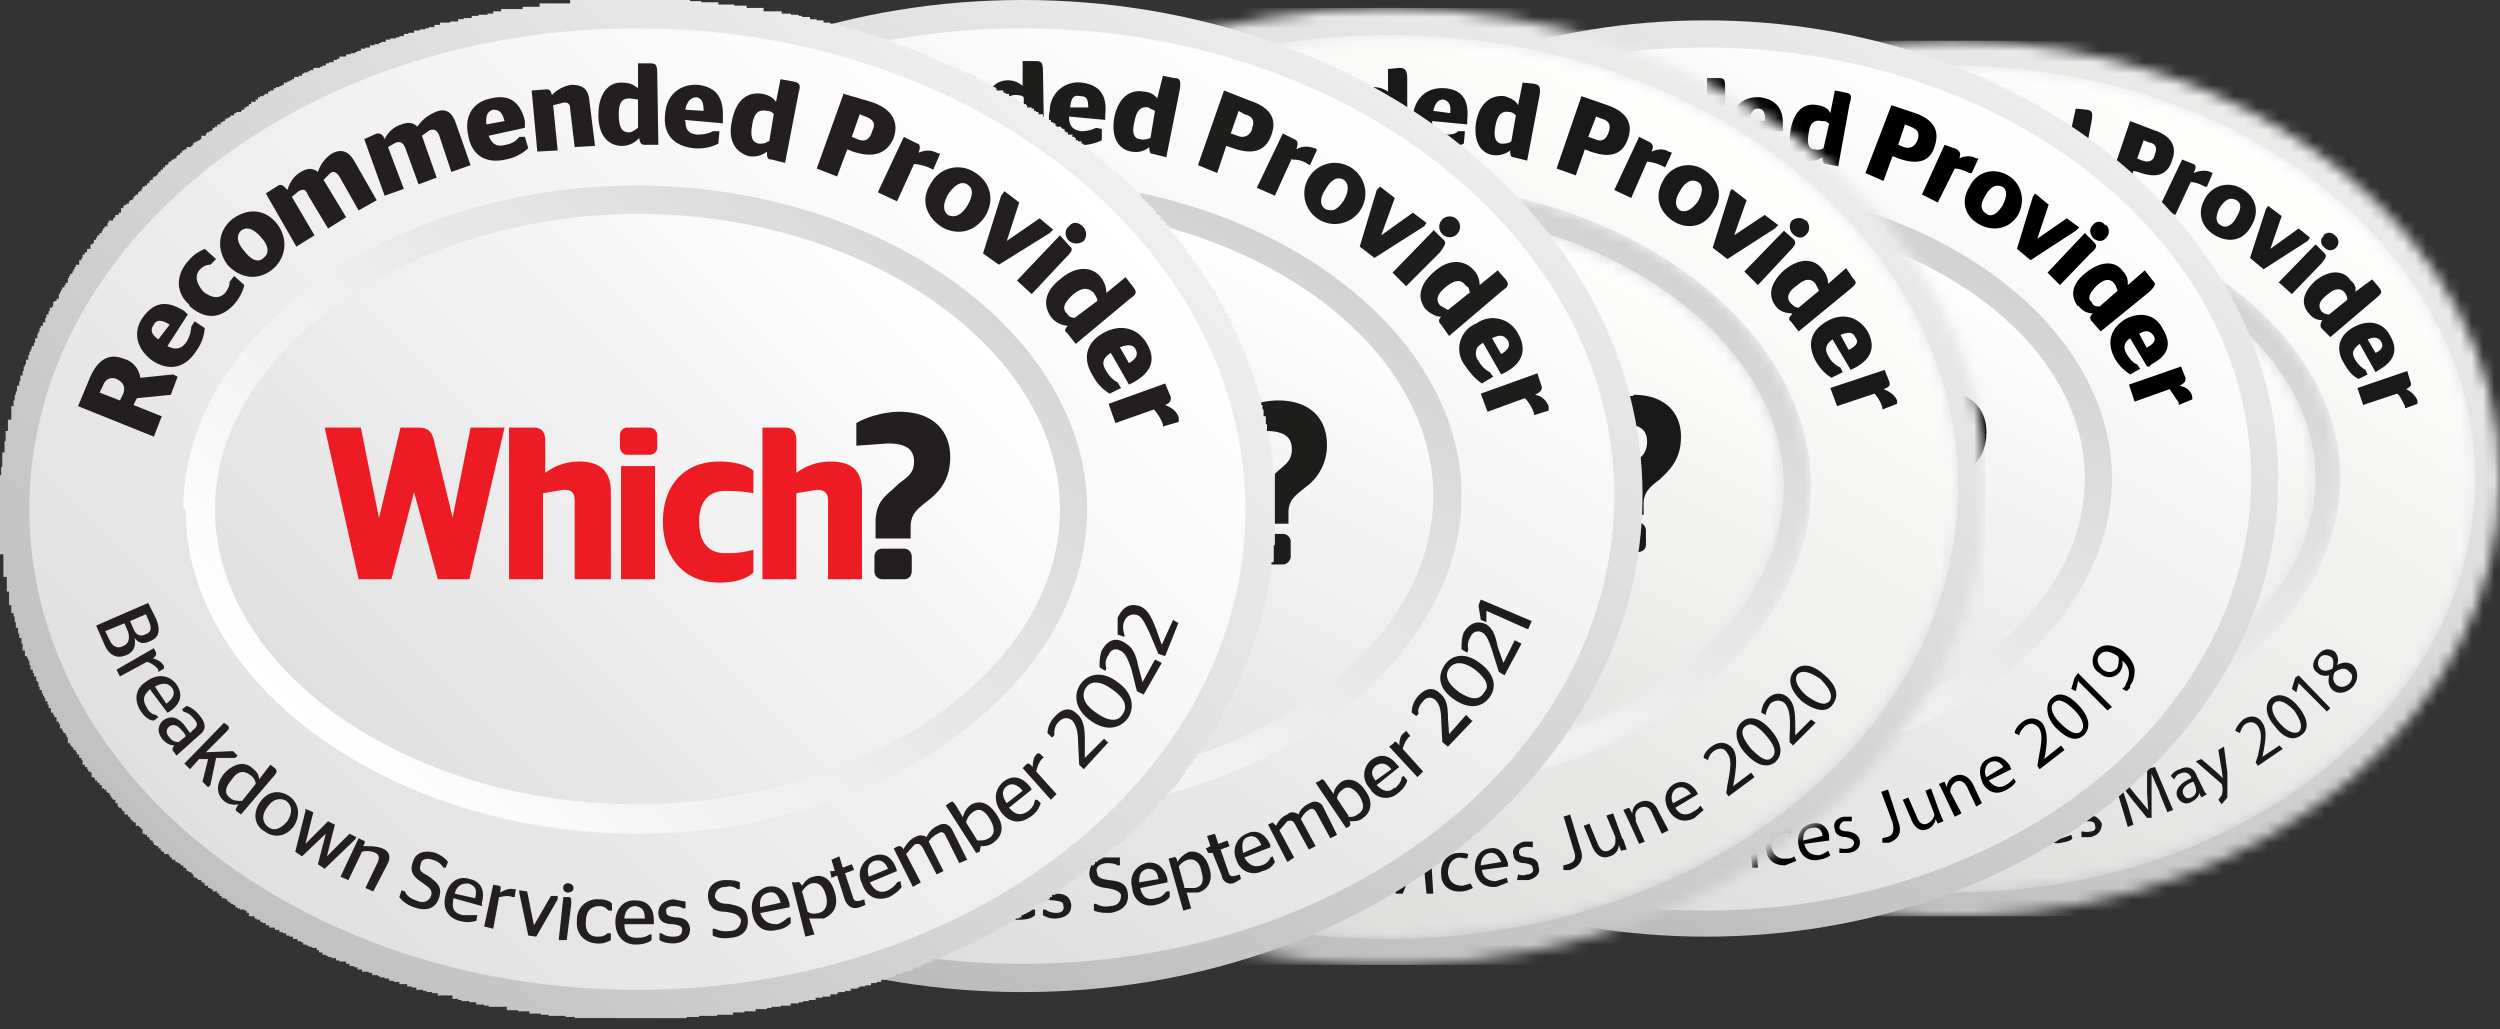
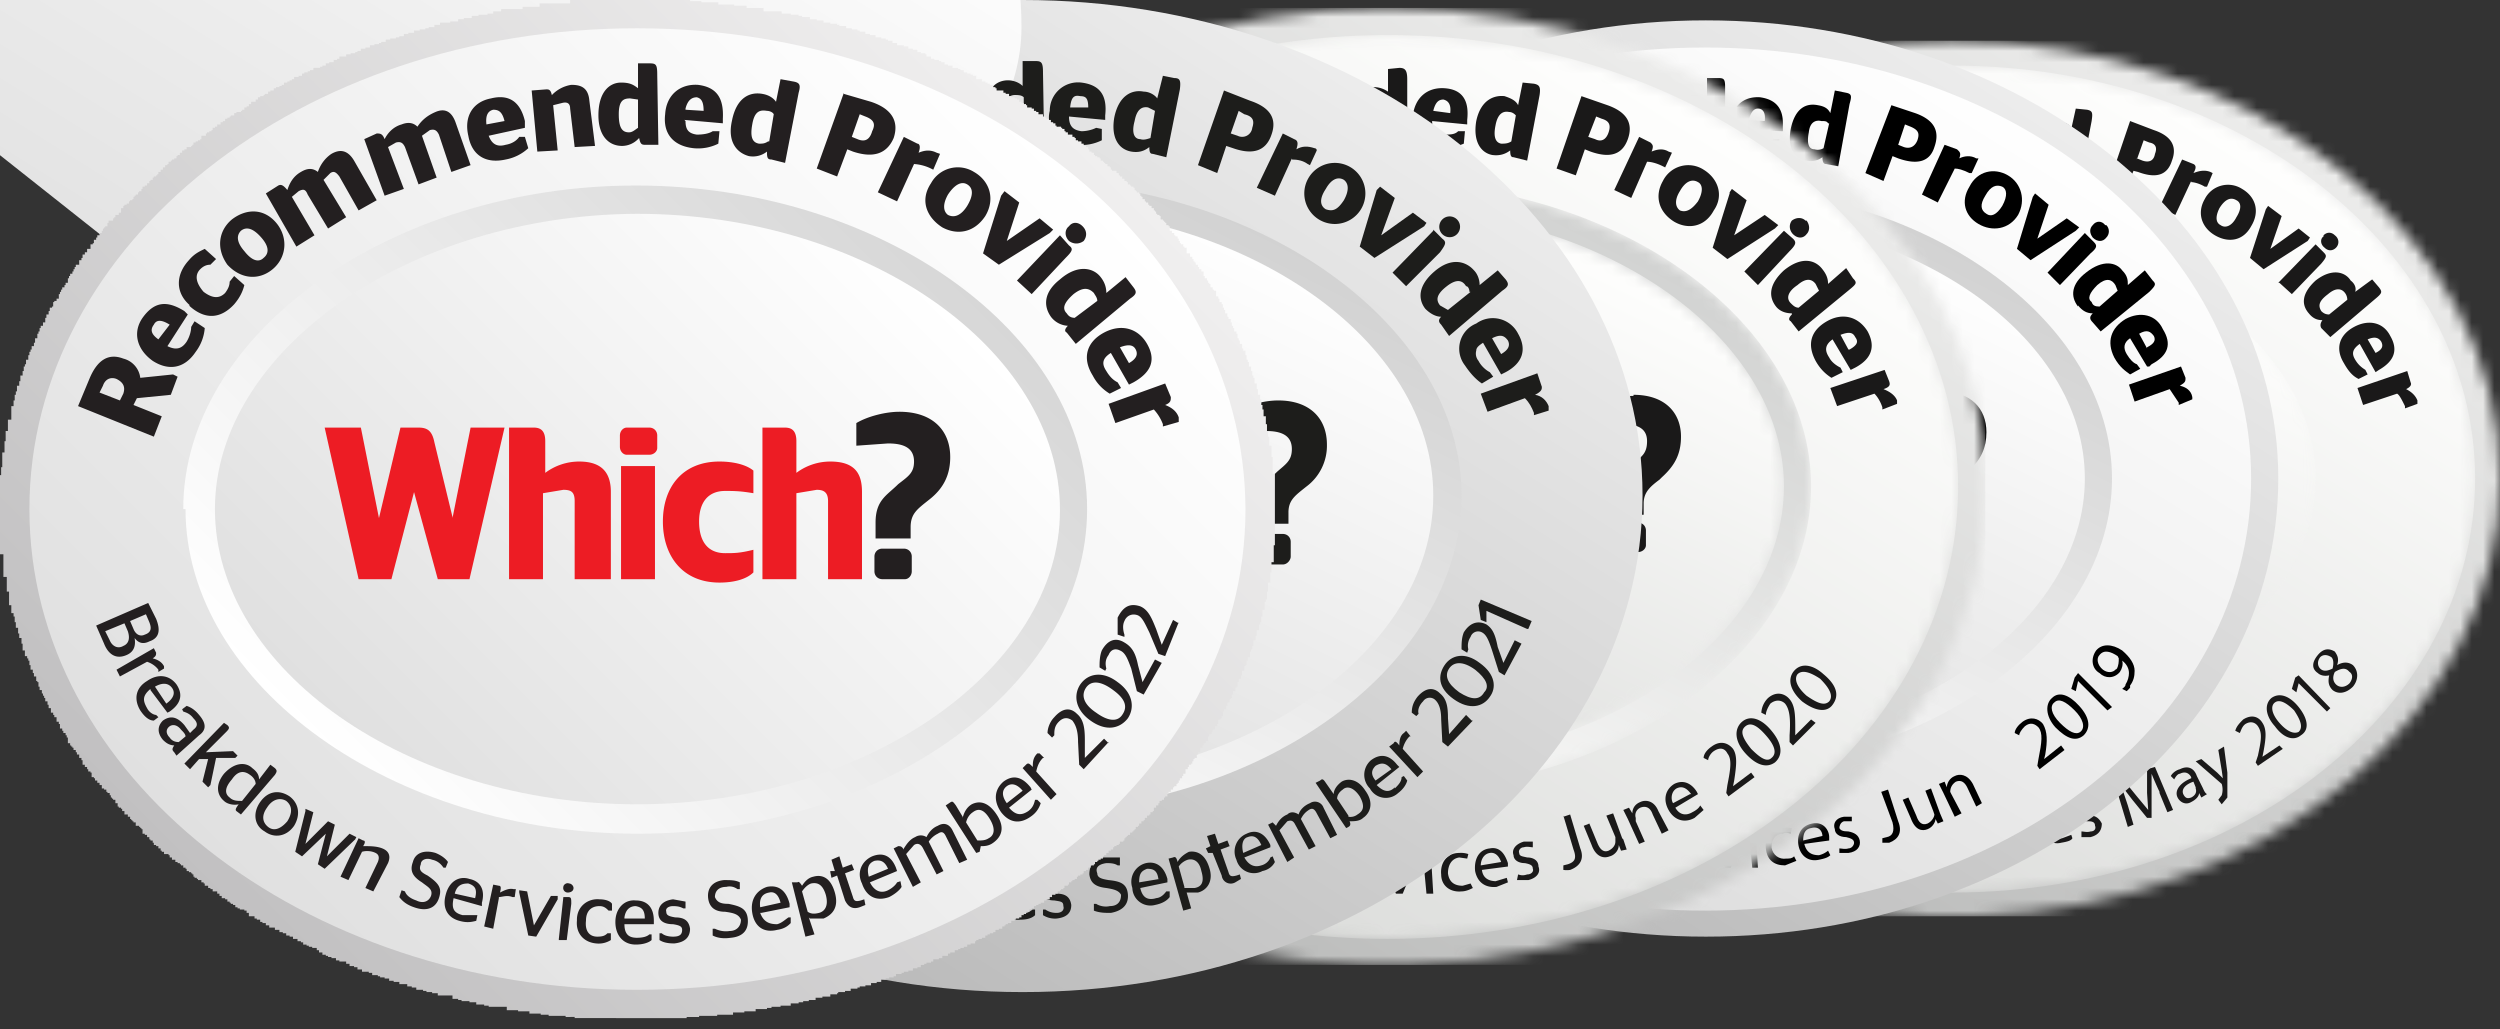
<svg xmlns="http://www.w3.org/2000/svg" width="221" height="91" fill="none">
  <rect width="100%" height="100%" fill="#333333" stroke="none" />
  <mask id="a" style="mask-type:alpha" maskUnits="userSpaceOnUse" x="124" y="3" width="97" height="79">
    <path fill-rule="evenodd" clip-rule="evenodd" d="M174.8 81h-4.3c-25.8-.9-46.3-17.9-46.3-38.7 0-21.3 21.7-38.7 48.4-38.7S221 21 221 42.3c0 20.8-20.5 37.8-46.2 38.7Z" fill="#fff" />
  </mask>
  <g mask="url(#a)">
    <path fill-rule="evenodd" clip-rule="evenodd" d="M124.2 81H221V3.6h-96.8V81Z" fill="url(#b)" />
  </g>
  <mask id="c" style="mask-type:alpha" maskUnits="userSpaceOnUse" x="126" y="5" width="93" height="74">
    <path fill-rule="evenodd" clip-rule="evenodd" d="M126.4 42.3c0 20.2 20.7 36.6 46.2 36.6 25.5 0 46.2-16.4 46.2-36.6 0-20.1-20.7-36.5-46.2-36.5-25.5 0-46.2 16.4-46.2 36.5" fill="#fff" />
  </mask>
  <g mask="url(#c)">
    <path fill-rule="evenodd" clip-rule="evenodd" d="M126.4 42.3c0 20.2 20.7 36.6 46.2 36.6 25.5 0 46.2-16.4 46.2-36.6 0-20.1-20.7-36.5-46.2-36.5-25.5 0-46.2 16.4-46.2 36.5" fill="url(#d)" />
  </g>
  <path fill-rule="evenodd" clip-rule="evenodd" d="M166.1 11c.4-.4.9-.8 1.5-.9.7 0 1.3.2 1.4 1.2l.4 3.4-1.5.2-.4-3c0-.4-.2-.5-.6-.5l-.7.3.4 3.3-1.5.2-.6-4.7h1.1c.2-.1.4 0 .5.4M172.7 13.4v-2.2a1 1 0 0 0-.6-.1c-.5 0-1 .2-1 1.2.1 1 .4 1.4.9 1.4.3 0 .5-.1.7-.3Zm0 .7c-.2.3-.6.6-1.2.6-1 0-1.8-.7-1.9-2.3 0-1.8 1-2.5 1.9-2.5.5 0 .9.2 1.2.4V8.4h.9c.5 0 .6.2.6.9v5.3h-1c-.2 0-.4 0-.4-.5ZM176.3 12h1.4c0-.6-.2-.9-.6-1-.3 0-.6.2-.8 1Zm0 .8c0 .8.3 1 1 1 .4 0 .8 0 1-.2h.6l-.1 1c-.4.2-1 .4-2 .3-1.5-.1-2.2-1.1-2-2.6 0-1.5 1-2.3 2.4-2.2 1.4.1 2 1 2 2.5l-.1.4-2.9-.2ZM182.6 14.4l.4-2.1a1 1 0 0 0-.6-.3c-.4 0-.9 0-1 1-.2 1 0 1.4.5 1.5l.7-.1Zm0 .8c-.4.2-.9.4-1.5.3-1-.2-1.6-1.1-1.3-2.7.4-1.8 1.4-2.2 2.3-2 .6 0 .9.3 1 .6l.4-1.8 1 .1c.5.1.5.3.4 1l-1 5.2-1-.2c-.3 0-.4-.2-.4-.5ZM188.9 14l.5.2c.6.2 1 0 1.1-.6.2-.5.1-.9-.5-1l-.5-.2-.6 1.7Zm-.6-3.3 2.1.8c1.5.5 2.1 1.4 1.6 2.7-.4 1.3-1.4 1.6-3 1l-.4-.1-.8 2-1.5-.5 2-5.9ZM193.7 16l-1.4 3-1.4-.7 2-4.2 1 .4c.2.1.3.3 0 .8.5-.2 1-.3 1.5-.1l.2.1-.5 1.2h-.2c-.5-.3-1-.4-1.2-.4M197.7 19.2c.5-.8.4-1.3 0-1.5-.5-.3-1-.1-1.5.7-.4.8-.3 1.3.1 1.5.4.3 1 .1 1.4-.7Zm-2.8-1.6a2.3 2.3 0 0 1 3.3-.9c1.2.7 1.6 2 .8 3.3-.7 1.3-2 1.5-3.2.8-1.2-.7-1.6-2-.9-3.2ZM200.3 18.5l.2-.3 1.2.9-1 2.9 2.5-1.8 1 .8-.2.3-3.9 2.5-1.2-1 1.4-4.3M205.4 20.8c.3-.3.7-.3 1 0 .4.3.4.8.1 1.1-.3.3-.7.3-1 0-.4-.3-.4-.8-.1-1Zm-4 4.2 3.3-3.4.7.7c.3.3.3.4-.2 1l-2.6 2.7-1.1-1ZM205.9 27.8l1.6-1.3a1 1 0 0 0-.2-.6c-.3-.4-.8-.5-1.5.1-.8.6-.9 1-.6 1.5.2.2.4.3.7.3Zm-.6.5c-.4 0-.8-.1-1.2-.6-.7-.8-.6-1.8.6-2.9 1.4-1.1 2.6-.8 3.1 0 .4.3.5.7.4 1l1.5-1.1.6.7c.3.4.3.5-.3 1l-4 3.4-.8-.8c-.1-.2-.1-.4.1-.7ZM209.3 30l.7 1.2c.6-.3.7-.6.5-1-.2-.3-.5-.5-1.2-.2Zm-.7.4c-.7.5-.7.9-.4 1.4.3.5.6.7.9.9l.2.4-.8.4c-.4-.2-.8-.5-1.3-1.4-.8-1.3-.4-2.5.9-3.2 1.3-.7 2.6-.4 3.2.8.7 1.2.4 2.2-1 3l-.3.2-1.4-2.5ZM211.9 34.8l-3 1-.5-1.5 4.4-1.5.3 1c.1.2 0 .4-.4.6.4.2.8.5 1 1v.3l-1.1.4v-.2c-.3-.6-.5-1-.7-1.1" fill="#1A1919" />
  <mask id="e" style="mask-type:alpha" maskUnits="userSpaceOnUse" x="138" y="17" width="69" height="50">
-     <path fill-rule="evenodd" clip-rule="evenodd" d="M138.3 42.3c0 13.4 15.7 24.7 34.3 24.7 18.6 0 34.3-11.3 34.3-24.7 0-13.3-15.7-24.6-34.3-24.6-18.6 0-34.3 11.3-34.3 24.6" fill="#fff" />
-   </mask>
+     </mask>
  <g mask="url(#e)">
    <path fill-rule="evenodd" clip-rule="evenodd" d="M138.3 42.3c0 13.4 15.7 24.7 34.3 24.7 18.6 0 34.3-11.3 34.3-24.7 0-13.3-15.7-24.6-34.3-24.6-18.6 0-34.3 11.3-34.3 24.6" fill="url(#f)" />
  </g>
  <mask id="g" style="mask-type:alpha" maskUnits="userSpaceOnUse" x="140" y="19" width="65" height="46">
    <path fill-rule="evenodd" clip-rule="evenodd" d="M140.5 42.3c0 12.2 14.7 22.5 32.1 22.5 17.4 0 32.1-10.3 32.1-22.5 0-12.1-14.7-22.4-32-22.4-17.5 0-32.2 10.3-32.2 22.4" fill="#fff" />
  </mask>
  <g mask="url(#g)">
    <path fill-rule="evenodd" clip-rule="evenodd" d="M140.5 42.3c0 12.2 14.7 22.5 32.1 22.5 17.4 0 32.1-10.3 32.1-22.5 0-12.1-14.7-22.4-32-22.4-17.5 0-32.2 10.3-32.2 22.4" fill="url(#h)" />
  </g>
  <path fill-rule="evenodd" clip-rule="evenodd" d="M187.3 38.7c-.9 0-2 .3-2.6.9V37c0-.6-.2-1-.9-1h-1.7v11.5h2.6v-6.5l1.5-.2c.6 0 1 .1 1 .8v6h2.6V41c0-1.3-.6-2.3-2.5-2.3" fill="#D8232A" />
  <path fill-rule="evenodd" clip-rule="evenodd" d="M192.6 35c-1.1 0-2.5.2-3.3.8v1.8l2.4-.3c1.2 0 2 .4 2 1.4 0 .9-.5 1.1-1.2 1.8-1 .8-1.7 1.1-1.7 2.9v1.1h2.6v-.8c0-1 .5-1.4 1.4-2.1a4 4 0 0 0 1.6-3.3c0-2-1.3-3.4-3.8-3.4M192.9 45.3h-1.7c-.3 0-.6.3-.6.6V47c0 .4.3.6.7.6h1.6c.3 0 .6-.2.6-.6V46c0-.3-.3-.6-.6-.6M164.6 74c.3.3.6.4 1 .5.5 0 .9-.2 1-.6 0-.4-.2-.7-.7-1-.7-.3-1-.7-1-1.3.1-.6.7-1 1.5-1l1 .4-.3.4-.8-.3c-.5 0-.8.3-.8.5 0 .4.2.7.7 1 .7.3 1 .7.9 1.3 0 .6-.6 1.1-1.6 1-.4 0-.8-.2-1-.4l.1-.4M169.9 73.5c0-.4-.1-1-.7-1s-.8.5-1 .9h1.7Zm-1.7.2c0 .8.5 1.1 1 1.2l.9-.1v.4h-1c-1 0-1.4-.6-1.4-1.5 0-1 .7-1.6 1.6-1.6 1 .1 1.1 1 1.1 1.5v.3l-2.2-.2ZM171.2 73.2v-.9h.4v.6c.2-.4.5-.6.9-.6h.2v.5h-.2c-.4 0-.7.3-.8.7v1.8h-.6v-2M173.6 72.3l.6 1.7.3.8.2-.8.6-1.7h.5l-1 3h-.6l-1.2-3h.6M176.6 75.2l-.2-3h.5l.3 3h-.6Zm.3-3.9c0 .2 0 .3-.3.4a.3.3 0 0 1-.4-.3c0-.2.1-.4.3-.4.3 0 .4.1.4.3ZM180.3 74.7a2 2 0 0 1-.8.3c-1 0-1.6-.5-1.7-1.4-.1-.9.4-1.6 1.4-1.8h.8l-.1.5h-.7c-.6 0-1 .6-.9 1.2.1.7.6 1 1.2 1l.7-.2v.4M182.6 72.6c0-.4-.3-.9-1-.8-.5.1-.6.7-.6 1l1.6-.2Zm-1.5.6c.1.8.6 1 1.2.9l.8-.3.1.3c-.1.2-.4.3-1 .4-.8.2-1.5-.3-1.7-1.2-.1-1 .3-1.7 1.1-1.9 1-.1 1.4.7 1.5 1.2v.3l-2 .3ZM184 73.5c.2 0 .5.1.8 0 .4 0 .5-.3.4-.5 0-.3-.2-.4-.6-.4-.6 0-1-.3-1-.7-.1-.4.2-1 .8-1 .3-.1.6-.1.8 0v.4h-.7c-.3 0-.5.2-.4.5 0 .2.2.3.7.3.5 0 .8.3 1 .7 0 .5-.2 1-1 1.2h-.8v-.5M190.9 70a30 30 0 0 1-.7-1.6V72.3h-.4l-1.3-1.6-1-1.3.6 1.8.5 1.7-.5.2-1.2-4 .7-.3 1.3 1.6 1 1.2-.1-1.5V68l.7-.2 1.6 3.8-.5.2-.7-1.7M193.9 69.1c-.6.2-1.1.6-.9 1.1.2.4.4.4.7.3.4-.2.5-.5.4-.8v-.1l-.2-.5Zm.7 1.4-.2-.4c0 .3-.3.6-.7.8-.5.3-1 0-1.2-.4-.3-.6.2-1.3 1.2-1.7v-.1c-.1-.2-.4-.6-1-.3-.2 0-.4.3-.5.5l-.3-.3c.1-.2.4-.5.8-.6.8-.4 1.3 0 1.5.6l.5 1c.1.2.2.5.4.6l-.5.3ZM194.6 67.1l1.4 1.2.5.5-.1-.7-.3-1.8.5-.3.3 2.3v2.2l-.5.6-.3-.4.3-.4a1.7 1.7 0 0 0 0-1l-2.3-2 .5-.2M199.6 67.7l-.2-.3.2-.6c.3-1.4.4-2 0-2.6-.2-.3-.6-.5-1.1-.2-.3.2-.4.6-.5.8l-.4-.2c.1-.4.4-.7.7-1 .8-.5 1.4-.2 1.7.3.4.6.3 1.4.1 2.5l-.1.5 1.5-1 .3.3-2.2 1.5M201.5 63.9c.7.8 1.3 1 1.7.8.4-.4.2-1-.4-1.9-.7-.7-1.3-1-1.7-.7-.4.3-.3 1 .4 1.8Zm1.7-1.4c.8 1 1 2 .2 2.5-.6.5-1.5.3-2.3-.8-.9-1-.9-2-.3-2.5.7-.5 1.6-.2 2.4.8ZM203.2 60.4l-.2.8-.4-.3.3-1 .3-.2 2.8 2.9-.3.3-2.5-2.5M207.6 59.3c-.3-.3-.7-.2-1.2.1-.2.4-.2.8.1 1.1.3.3.8.3 1.2-.1.3-.4.3-.8 0-1Zm-2.5-.2c.3.3.7.2 1.1 0 .1-.4.1-.8-.1-1-.3-.2-.7-.3-1 0-.3.4-.2.8 0 1Zm1.1 1.9c-.4-.4-.4-.8-.3-1.3-.4.1-.8 0-1-.2-.6-.4-.5-1 0-1.6.5-.6 1-.6 1.5-.3.2.3.4.6.2 1.2.5-.3 1-.3 1.4 0 .5.5.5 1.3 0 1.9-.6.6-1.3.7-1.8.3Z" fill="#1A1919" />
  <path d="M100.1 42.3c0 22.4 22.7 40.5 50.7 40.5 28 0 50.6-18 50.6-40.5 0-22.3-22.7-40.5-50.6-40.5-28 0-50.7 18.2-50.7 40.5" fill="url(#i)" />
  <path d="M102.4 42.3c0 21.1 21.6 38.2 48.3 38.2 26.7 0 48.3-17 48.3-38.2 0-21-21.6-38.1-48.3-38.1-26.6 0-48.3 17-48.3 38.1" fill="url(#j)" />
  <path d="M144 9.5c.3-.4.9-.7 1.6-.8.7 0 1.3.1 1.4 1.2l.4 3.6-1.6.2-.4-3.1c0-.4-.2-.5-.5-.5-.4 0-.6.2-.8.3l.4 3.5-1.7.2-.5-4.8 1.1-.2c.2-.1.4 0 .5.4Z" fill="#000" />
  <path fill-rule="evenodd" clip-rule="evenodd" d="M149.5 13.4c.7 0 1.1-.2 1.4-.6 0 .4.2.6.5.5h1.1V7.7c0-.7-.1-.8-.6-.8h-1v2c-.4-.3-.7-.5-1.3-.5-1 0-2 .7-2 2.6 0 1.7.9 2.4 2 2.4Zm1.3-3.5V12c-.2.2-.4.2-.7.3-.5 0-.8-.3-.8-1.4 0-1 .4-1.3.9-1.3.2 0 .4 0 .6.2ZM155.6 12.5c-.7 0-1-.2-1-1l3 .1v-.4c.1-1.6-.6-2.4-2-2.6-1.5-.1-2.5.8-2.6 2.4-.2 1.5.6 2.5 2.2 2.6 1 0 1.6-.1 2-.3l.1-1h-.5c-.3.2-.7.3-1.2.2Zm.4-1.8-1.4-.1c.2-.8.5-1 .8-1 .4 0 .7.3.6 1.1ZM159.7 14.2c.5.1 1 0 1.4-.3 0 .4.1.6.3.6l1.1.2 1-5.5c.2-.7.2-.9-.3-1l-1-.2-.4 2c-.2-.4-.5-.6-1.1-.7-1-.2-2 .2-2.4 2.1-.3 1.7.3 2.6 1.4 2.8Zm2-3.3-.5 2.2a1 1 0 0 1-.8.1c-.5 0-.7-.5-.5-1.5.1-1 .7-1.1 1.1-1 .3 0 .5 0 .6.2ZM169.3 10l-2.1-.7-2.3 6 1.6.7.8-2.2.5.2c1.7.6 2.8.3 3.2-1 .5-1.4 0-2.4-1.7-3Zm-1 3-.5-.2.6-1.8.5.2c.7.3.8.6.6 1.2-.2.5-.6.8-1.2.6Z" fill="#000" />
  <path d="m172.8 14.9-1.5 3-1.4-.7 2-4.4 1.1.4c.2.2.4.3.2.8.4-.2 1-.3 1.5 0h.2l-.6 1.3h-.2c-.6-.3-1-.4-1.3-.4Z" fill="#000" />
  <path fill-rule="evenodd" clip-rule="evenodd" d="M177.5 15.5c-1.2-.7-2.7-.4-3.4 1-.8 1.3-.4 2.6.8 3.3 1.2.7 2.7.5 3.5-.8.7-1.3.3-2.8-.9-3.5Zm-.5 1c.4.2.5.8 0 1.7-.5.8-1 1-1.4.7-.5-.3-.6-.8-.1-1.6.5-.9 1-1 1.5-.8Z" fill="#000" />
  <path d="m179.7 17.4.2-.3 1.2 1-1 3 2.6-1.8 1.1.8-.3.3-4 2.6-1.2-1 1.4-4.6Z" fill="#000" />
  <path fill-rule="evenodd" clip-rule="evenodd" d="M186.1 19.9c-.3-.4-.8-.4-1.1 0-.3.3-.3.7 0 1.1.4.4.9.4 1.2 0 .3-.3.3-.8 0-1.1Zm-1.8.7-3.3 3.5 1.1 1.1 2.7-2.8c.6-.5.6-.7.3-1l-.8-.8ZM183.7 27c.4.5.8.7 1.3.7-.3.3-.3.5 0 .8l.7.8 4.3-3.5c.6-.6.6-.7.3-1l-.7-.9-1.5 1.3c0-.4 0-.8-.5-1.3-.5-.7-1.7-1-3.2.2-1.3 1-1.4 2.1-.7 3Zm3.5-1.3-1.6 1.4c-.4 0-.6-.1-.7-.4-.4-.3-.2-.8.5-1.5.8-.7 1.3-.5 1.6 0l.2.5ZM188 31.3c-.3-.5-.3-1 .3-1.4l1.5 2.5h.2l.2-.2c1.5-.8 1.8-1.8 1-3.1-.6-1.3-2-1.6-3.3-.9-1.3.8-1.7 2-1 3.4.5.9 1 1.2 1.4 1.5l.9-.5-.3-.4c-.3-.1-.6-.4-.9-.9Zm1.8-.5-.7-1.3c.7-.4 1-.2 1.3.2.2.4 0 .7-.6 1Z" fill="#000" />
  <path d="m191.8 34.4-3.1 1.1-.5-1.5 4.6-1.6.4 1c0 .3 0 .4-.5.7.5.1 1 .4 1.1 1v.2l-1.2.5v-.2l-.8-1.2Z" fill="#000" />
  <path d="M114.9 42.3c0 14 16.4 25.8 35.9 25.8 19.4 0 35.9-11.8 35.9-25.8s-16.5-25.8-36-25.8c-19.4.1-35.8 11.9-35.8 25.8" fill="url(#k)" />
  <path d="M117.1 42.3c0 12.7 15.4 23.5 33.6 23.5 18.2 0 33.6-10.8 33.6-23.5S168.9 19 150.7 19c-18.2 0-33.6 10.7-33.6 23.4" fill="url(#l)" />
  <path d="M166 38.6c-.9 0-2 .3-2.6.9v-2.6c0-.7-.2-1-1-1h-1.8v12h2.8V41a7 7 0 0 1 1.6-.2c.6 0 .9.2.9.9v6.1h2.7v-7c0-1.2-.5-2.2-2.5-2.2" fill="#ED1C24" />
  <path d="M171.6 34.6c-1.2 0-2.6.3-3.4 1v1.8l2.5-.3c1.3 0 2 .4 2 1.5 0 1-.4 1.2-1.2 1.8-1 .9-1.7 1.3-1.7 3v1.3h2.7v-.9c0-1 .6-1.4 1.5-2.2 1.1-.9 1.6-2 1.6-3.4 0-2.1-1.4-3.6-4-3.6M172 45.4h-1.8c-.3 0-.6.3-.6.7v1.2c0 .3.3.6.6.6h1.8c.3 0 .6-.3.6-.6V46c0-.4-.3-.7-.7-.7M142.4 75.6c.3.2.6.3 1 .3.5.1 1-.1 1-.6 0-.4-.1-.7-.7-1-.7-.3-1-.8-1-1.3 0-.7.7-1.1 1.6-1 .4 0 .8.2.9.3l-.2.5-.8-.4c-.6 0-.8.3-.9.6 0 .3.2.6.8 1 .7.3 1 .7 1 1.4-.1.6-.7 1.1-1.7 1-.4 0-.9-.3-1.1-.5v-.3Z" fill="#000" />
  <path fill-rule="evenodd" clip-rule="evenodd" d="M147.1 76.3c-.5 0-1-.4-1-1.1l2.3.1V75c0-.5-.1-1.5-1.1-1.5s-1.6.6-1.7 1.5c0 1 .5 1.7 1.5 1.7l1-.1v-.4l-1 .1Zm0-2.4c.7.1.7.6.7 1l-1.6-.1c0-.4.3-1 1-.9Z" fill="#000" />
  <path d="M149.1 74.6v-1h.6v.7a1 1 0 0 1 .9-.6h.2v.5h-.2c-.4 0-.7.3-.8.7v2h-.6v-2.3ZM151.7 73.7l.8 1.7.2.8c0-.3.1-.5.3-.8l.5-1.9h.6l-1.1 3.2h-.5l-1.3-3h.5Z" fill="#000" />
  <path fill-rule="evenodd" clip-rule="evenodd" d="M154.9 73c.2 0 .3-.2.3-.4s-.1-.3-.4-.3c-.2 0-.3.2-.3.4s.2.3.4.3Zm-.3.6.3 3.1h.5l-.2-3.2-.6.1Z" fill="#000" />
  <path d="m158.8 76.1-1 .4c-1 0-1.6-.5-1.7-1.5-.1-1 .4-1.7 1.5-1.8.3-.1.6 0 .8 0l-.1.5c-.1 0-.4-.2-.7 0-.7 0-1 .6-1 1.2.1.7.7 1.1 1.3 1 .3 0 .5 0 .7-.2l.2.4Z" fill="#000" />
  <path fill-rule="evenodd" clip-rule="evenodd" d="M160.8 75.6c-.6 0-1.1-.2-1.3-1l2.2-.3V74c0-.6-.5-1.4-1.5-1.2-1 .2-1.4 1-1.2 2 .2.9.9 1.4 1.8 1.2.5-.1.8-.2 1-.4l-.2-.4a2 2 0 0 1-.8.4Zm-.7-2.4c.7-.2 1 .3 1 .7l-1.7.4c0-.5.1-1 .7-1.1Z" fill="#000" />
  <path d="M162.6 75c.2 0 .5.1.8 0 .3 0 .5-.3.5-.5 0-.3-.3-.4-.7-.5-.6 0-1-.3-1-.7-.2-.5.1-1 .8-1.1h.7v.4h-.7c-.3.1-.4.4-.4.6.1.2.3.3.8.3.5.1.9.3 1 .8.1.5-.2 1-1 1.1h-.8V75ZM166.3 70l.6-.2.9 2.8c.4 1 0 1.6-.8 1.9h-.6v-.4l.4-.1c.5-.1.7-.5.5-1.3l-1-2.7ZM171.5 71.9l.3.7-.5.2-.2-.4c0 .2-.2.7-.7.9-.5.2-1.1.1-1.5-1l-.7-1.6.5-.2.7 1.6c.2.6.5.9 1 .7.4-.2.6-.6.6-.8l-.1-.3-.7-1.8.5-.2.8 2.2ZM171.8 70.1l-.4-.8.5-.2.2.5c0-.3.2-.8.7-1 .4-.2 1.1-.2 1.6.7l.8 1.7-.5.3-.8-1.7c-.2-.4-.5-.7-1-.5-.3.2-.5.5-.5.9l.1.2.9 1.7-.6.3-1-2.1Z" fill="#000" />
-   <path fill-rule="evenodd" clip-rule="evenodd" d="M177.3 69.4c-.5.3-1 .2-1.5-.4l2-1-.1-.2v-.1c-.4-.5-1-1.2-2-.6-.8.4-.8 1.3-.4 2.2.5.8 1.3 1 2.1.5.4-.2.7-.5.8-.7l-.2-.3a2 2 0 0 1-.7.6Zm-1.4-2c.6-.3 1 .1 1.2.4l-1.5.9c-.2-.3-.2-1 .3-1.3Z" fill="#000" />
  <path d="m180.3 68-.2-.3.1-.6c.3-1.5.4-2.3 0-2.8-.3-.3-.7-.5-1.2-.1-.3.3-.5.6-.5.8l-.4-.2c0-.3.3-.7.7-1 .7-.5 1.4-.3 1.8.2.4.7.4 1.5.2 2.7l-.1.4 1.5-1.2.3.4-2.2 1.7Z" fill="#000" />
  <path fill-rule="evenodd" clip-rule="evenodd" d="M184.2 65c.6-.6.6-1.5-.4-2.6-.9-1-1.8-1.3-2.4-.7-.6.5-.6 1.6.3 2.6 1 1 1.8 1.3 2.5.7Zm-.3-.3c-.4.3-1 0-1.8-.8s-.9-1.5-.5-1.8c.4-.4 1-.1 1.8.7.7.7 1 1.5.5 1.9Z" fill="#000" />
  <path d="m183.7 60.2-.2.9-.4-.2.3-1 .3-.4 3 3-.4.3-2.6-2.6Z" fill="#000" />
  <path fill-rule="evenodd" clip-rule="evenodd" d="M187.9 60.5c0 .2-.2.3-.3.4l.4.2.3-.3v-.2c.3-.4.4-.8.4-1.3 0-.6-.4-1.2-1.1-1.8-.9-.6-1.8-.6-2.3 0-.5.7-.4 1.6.3 2 .5.5 1.3.5 1.8-.1.2-.3.3-.7.2-1 .4.3.6.7.6 1.1 0 .3-.1.7-.3 1Zm-.8-1.4c-.3.4-.8.4-1.2.1-.5-.4-.6-1-.3-1.3.4-.5 1-.3 1.6.1l.1.2c0 .3 0 .6-.2 1Z" fill="#000" />
  <mask id="m" style="mask-type:alpha" maskUnits="userSpaceOnUse" x="69" y="0" width="107" height="86">
    <path fill-rule="evenodd" clip-rule="evenodd" d="M125 85.3h-4.7c-28.1-1-50.5-19.5-50.5-42.3C69.8 19.7 93.5.7 122.6.7c29.2 0 53 19 53 42.3 0 22.8-22.5 41.3-50.6 42.3Z" fill="#fff" />
  </mask>
  <g mask="url(#m)">
    <path d="M69.8 85.3h105.7V.7H69.8v84.6Z" fill="url(#n)" />
  </g>
  <mask id="o" style="mask-type:alpha" maskUnits="userSpaceOnUse" x="72" y="3" width="102" height="80">
    <path fill-rule="evenodd" clip-rule="evenodd" d="M72.2 43c0 22 22.6 40 50.4 40 28 0 50.5-18 50.5-40S150.5 3.1 122.7 3.1c-28 0-50.5 18-50.5 40" fill="#fff" />
  </mask>
  <g mask="url(#o)">
    <path d="M72.2 43c0 22 22.6 40 50.4 40 28 0 50.5-18 50.5-40S150.5 3.1 122.7 3.1c-28 0-50.5 18-50.5 40" fill="url(#p)" />
  </g>
  <path fill-rule="evenodd" clip-rule="evenodd" d="M121.4 12.9c.6 0 1.1-.3 1.4-.7 0 .4.2.6.4.5h1.2V7c0-.8-.2-1-.7-1l-1 .1v2c-.3-.2-.7-.4-1.3-.4-1 0-2 .7-2 2.7 0 1.8.9 2.6 2 2.6Zm-5.9-4.2c.4-.4 1-.8 1.7-.8.8-.1 1.4.1 1.5 1.2l.4 3.7-1.6.2-.4-3.2c0-.5-.3-.6-.7-.5l-.7.2.4 3.7-1.7.2-.6-5 1.2-.2c.2 0 .4 0 .5.5Zm7.2.4v2.3c-.2.2-.4.3-.7.3-.6 0-.9-.4-1-1.4 0-1.1.5-1.4 1-1.4.3 0 .5 0 .7.2Zm5.5.9-1.5-.2c.2-.8.5-1 .9-1 .4.1.7.4.6 1.2Zm-1.6.7c0 .9.4 1.1 1 1.2.6 0 1 0 1.3-.3h.6l-.1 1.1c-.5.2-1 .4-2 .3-1.8-.1-2.6-1.2-2.5-2.8.2-1.6 1.3-2.5 2.8-2.4 1.5.1 2.2 1 2 2.8v.4l-3.1-.3Zm7.4-.5-.4 2.3c-.3.2-.6.2-.9.2-.5-.1-.7-.6-.5-1.6.2-1.1.7-1.3 1.2-1.2.3 0 .5.2.6.3Zm-.5 3.1c-.4.3-.9.5-1.6.4-1-.2-1.7-1.2-1.4-3 .4-1.9 1.6-2.3 2.5-2.2.6.2 1 .4 1.2.8l.4-2 1 .1c.5.1.6.3.5 1l-1.1 5.8-1.2-.3c-.2 0-.3-.1-.3-.6Zm7.5-1-.6-.2.7-1.8.5.2c.7.2.8.6.6 1.2-.2.6-.6.9-1.2.6Zm-1.2-3.8 2.3.8c1.7.6 2.3 1.6 1.8 3-.5 1.4-1.6 1.7-3.3 1.1l-.5-.2-.8 2.3-1.7-.6 2.2-6.4Zm4.4 9 1.4-3.2c.3 0 .8.1 1.4.4l.2.1.6-1.3-.3-.1c-.5-.3-1-.2-1.5 0 .2-.5.1-.6-.1-.8l-1-.5-2.2 4.7 1.5.7Zm5.9.3c.5-.9.4-1.5 0-1.7-.5-.3-1.1-.1-1.6.8-.5.8-.4 1.4 0 1.7.5.2 1 0 1.6-.8Zm.5-2.8a2.5 2.5 0 0 0-3.6 1c-.8 1.4-.3 2.8 1 3.6 1.2.7 2.7.5 3.5-1 .9-1.3.4-2.8-.9-3.6Zm2.3 2 .2-.3 1.3 1-1.1 3.1L156 19l1.2.9-.3.3-4.2 2.7-1.3-1 1.5-4.8Zm6.7 2.5c-.3-.3-.8-.3-1.2 0-.3.4-.2.9.1 1.2.4.4.9.4 1.2 0 .3-.3.3-.8 0-1.2Zm-5.4 4.5 3.5-3.6.8.7c.3.3.3.5-.3 1.1l-2.8 3-1.2-1.2Zm6.6 1.7-1.8 1.5c-.3 0-.5-.2-.7-.4-.4-.4-.3-1 .6-1.6.8-.7 1.3-.5 1.6-.1l.3.6Zm-2.4 2c-.4 0-1-.1-1.4-.6-.7-.9-.6-2 .7-3.2 1.6-1.3 2.8-.9 3.4-.1.4.5.5.9.5 1.3l1.6-1.4.6.9c.4.4.3.5-.3 1l-4.5 3.7-.7-.9c-.2-.1-.2-.3.1-.6Zm5 3.2-.7-1.3c.8-.3 1.1-.2 1.3.2.3.4.2.7-.5 1.1ZM162 30c-.7.5-.7 1-.3 1.6.2.4.6.7 1 .9l.2.4-1 .5c-.3-.2-.9-.6-1.4-1.5-.8-1.5-.4-2.7 1-3.5 1.4-.8 2.8-.4 3.6.9.7 1.3.4 2.4-1.1 3.2l-.4.2L162 30Zm.4 5.9 3.3-1.1c.2.2.5.6.7 1.2v.2l1.3-.5v-.3c-.2-.5-.7-.8-1.2-1 .6-.2.6-.4.5-.7l-.4-1-4.8 1.6.6 1.6Z" fill="#1A1919" />
  <mask id="q" style="mask-type:alpha" maskUnits="userSpaceOnUse" x="85" y="16" width="76" height="54">
    <path fill-rule="evenodd" clip-rule="evenodd" d="M85.2 43c0 14.6 17.1 27 37.4 27 20.4 0 37.5-12.4 37.5-27S143 16.1 122.6 16.1c-20.3 0-37.4 12.3-37.4 27" fill="#fff" />
  </mask>
  <g mask="url(#q)">
    <path d="M85.2 43c0 14.6 17.1 27 37.4 27 20.4 0 37.5-12.4 37.5-27S143 16.1 122.6 16.1c-20.3 0-37.4 12.3-37.4 27" fill="url(#r)" />
  </g>
  <mask id="s" style="mask-type:alpha" maskUnits="userSpaceOnUse" x="87" y="18" width="71" height="50">
    <path fill-rule="evenodd" clip-rule="evenodd" d="M87.6 43c0 13.3 16 24.5 35 24.5s35.1-11.2 35.1-24.5c0-13.2-16-24.5-35-24.5S87.5 29.8 87.5 43" fill="#fff" />
  </mask>
  <g mask="url(#s)">
    <path d="M87.6 43c0 13.3 16 24.5 35 24.5s35.1-11.2 35.1-24.5c0-13.2-16-24.5-35-24.5S87.5 29.8 87.5 43" fill="url(#t)" />
  </g>
  <path fill-rule="evenodd" clip-rule="evenodd" d="M138.7 39c-1 0-2.2.4-2.8 1v-2.7c0-.7-.3-1-1-1H133v12.5h2.9v-7.1c.5-.2 1-.3 1.6-.3.6 0 1 .2 1 1v6.4h2.9v-7.2c0-1.4-.6-2.5-2.7-2.5Z" fill="#ED1C24" />
  <path fill-rule="evenodd" clip-rule="evenodd" d="M144.4 35c-1.1 0-2.6.3-3.5 1v1.8l2.6-.3c1.3 0 2.1.4 2.1 1.5 0 1-.4 1.3-1 1.8l-.3.2-.4.4c-.8.6-1.4 1.1-1.4 2.8v1.3h2.8v-1c0-1 .6-1.5 1.4-2.1l.2-.2c1.1-1 1.7-2 1.7-3.6 0-2.1-1.4-3.7-4.2-3.7Zm.4 11.2H143c-.4 0-.6.3-.6.7v1.3c0 .3.2.6.6.6h1.8c.4 0 .7-.3.7-.6v-1.3c0-.4-.3-.7-.7-.7ZM113 77.6l1 .4c.6 0 1-.2 1.1-.6 0-.4-.1-.7-.7-1-.7-.4-1.1-.9-1-1.5 0-.7.7-1.2 1.6-1 .5 0 .8.2 1 .4l-.2.4c-.2-.1-.5-.3-.9-.3-.6-.1-.9.2-1 .5 0 .4.3.7.9 1 .7.4 1 .9 1 1.5-.2.7-.8 1.2-1.9 1-.4 0-.9-.2-1.1-.4l.2-.5Zm5-1.7c.7.1.8.7.8 1h-1.8c0-.5.4-1 1-1Zm-1 1.4c0 .8.4 1.1 1 1.2l1-.1v.4c-.2.1-.6.2-1.1.1-1 0-1.6-.8-1.5-1.7 0-1 .7-1.8 1.7-1.7 1 .1 1.3 1 1.2 1.7v.2l-2.3-.1Zm3.1-1.6V79h.5l.1-1.7V77c.1-.4.5-.7.9-.7h.2v-.5h-.2c-.4 0-.7.2-1 .6v-.6h-.5Zm2.7.1.7 1.8.3.9.3-.9.6-1.8h.6L124 79h-.6l-1.3-3.3h.6Zm3 0 .3 3.2h.6l-.2-3.3h-.6Zm.7-1c0 .1-.1.3-.4.3a.4.4 0 0 1-.3-.3v-.3l.3-.1c.2 0 .4.1.4.3Zm2.7 4c.4 0 .8-.2 1-.3l-.2-.4-.7.2c-.7 0-1.2-.3-1.3-1.1 0-.7.3-1.3 1-1.4l.7.1.1-.4a2 2 0 0 0-.8-.1c-1.1 0-1.7.9-1.6 1.9 0 1 .8 1.6 1.8 1.5Zm3.5-2.6c-.1-.3-.4-.9-1-.8-.6.1-.8.7-.8 1.1l1.8-.3Zm-.4 1.7c-.6 0-1.2-.2-1.3-1l2.3-.3v-.3c-.2-.6-.6-1.5-1.6-1.3-1 .1-1.4 1-1.3 2 .2 1 .9 1.5 1.9 1.4l1-.4-.1-.4-1 .3Zm1.9-.6c.3.1.5.1.8 0 .4 0 .6-.3.5-.5 0-.3-.2-.4-.7-.5-.6 0-1-.3-1-.7-.2-.5.2-1 .9-1.2h.8v.5c-.2 0-.5-.1-.8 0-.3 0-.5.3-.4.5 0 .3.3.3.7.4.6 0 1 .3 1 .8.2.5-.1 1-.9 1.2h-1l.1-.5Zm4-5.1.6-.2.9 3c.4 1-.1 1.6-.9 1.9a2 2 0 0 1-.6 0v-.4l.4-.1c.6-.2.8-.5.5-1.3l-.9-3Zm5.3 2 .3.9-.5.1-.2-.5c0 .5-.4.9-.8 1-.5.2-1.2.1-1.6-1L140 73l.5-.2.7 1.7c.2.5.5.9 1 .7.4-.2.6-.5.6-.8V74l-.8-1.9.6-.2.8 2.2Zm0-2.6.4.8 1 2.2.5-.2-.8-1.8v-.3c-.1-.3 0-.7.4-.9.5-.2.9 0 1.1.6l.8 1.7.6-.3-.9-1.7c-.4-1-1.2-1-1.6-.8-.5.2-.7.6-.7 1l-.3-.5-.5.2Zm6-1.4c-.3-.4-.7-.8-1.3-.5-.5.3-.5 1-.3 1.3l1.5-.8Zm.1 1.6c-.5.3-1.1.3-1.5-.4l2-1.2-.1-.2c-.3-.5-1-1.2-2-.7-.8.5-1 1.4-.5 2.3.5.9 1.4 1.2 2.3.7l.8-.7-.3-.4c-.1.2-.3.4-.7.6Zm3.2-1.4-.2-.3.1-.7c.3-1.5.4-2.3 0-2.8-.2-.4-.6-.6-1.2-.2-.3.2-.5.6-.5.8l-.4-.2c0-.4.4-.8.7-1 .8-.6 1.5-.3 1.9.2.4.6.3 1.5.1 2.8l-.1.5 1.6-1.2.3.4-2.3 1.7Zm3.8-3.4c-.4.4-1 0-1.8-.8-.8-1-1-1.6-.5-2 .5-.4 1.1 0 1.8.8.8.9 1 1.6.5 2Zm0-2.4c1 1.2 1 2.2.3 2.8-.7.5-1.6.3-2.6-.8s-1-2.2-.3-2.8c.7-.6 1.7-.3 2.6.8Zm1.6 1 .3.3 2-2-.4-.3-1.4 1.4v-.5c0-1.3 0-2.2-.6-2.8-.4-.4-1.1-.6-1.8 0a2 2 0 0 0-.6 1.3l.4.2c0-.3.2-.7.4-1 .5-.4 1-.3 1.3 0 .4.5.5 1.3.4 2.8v.7Zm1.5-4.1c1 .7 1.6.9 2 .5.4-.5 0-1.2-.8-2-.9-.6-1.6-.8-2-.4-.3.4-.1 1.1.8 1.9Zm2.3.8c.6-.8.4-1.7-.8-2.7-1-.9-2-1-2.6-.3-.6.7-.4 1.7.7 2.7 1.2.9 2.2 1 2.7.3Z" fill="#1A1919" />
  <path d="M35.6 43.8c0 24.2 24.5 43.9 54.8 43.9 30.3 0 54.8-19.7 54.8-43.9S120.6 0 90.4 0C60.2 0 35.6 19.6 35.6 43.8" fill="url(#u)" />
-   <path d="M38 43.8c0 22.9 23.5 41.4 52.4 41.4s52.3-18.5 52.3-41.4c0-22.8-23.5-41.3-52.3-41.3-28.8 0-52.3 18.5-52.3 41.3" fill="url(#v)" />
+   <path d="M38 43.8s52.3-18.5 52.3-41.4c0-22.8-23.5-41.3-52.3-41.3-28.8 0-52.3 18.5-52.3 41.3" fill="url(#v)" />
  <path fill-rule="evenodd" clip-rule="evenodd" d="m47.1 34.9.3-.7 2.8-.2.7-1.6-.4-.2-2.9.3a2 2 0 0 0-1.3-1.6c-1.3-.6-2.3 0-3 1.7l-1 2.3 6.5 2.7.7-1.7-2.4-1Zm-1-1-.1.5-1.8-.7.2-.5a1 1 0 1 1 1.8.7ZM50.9 30a1 1 0 0 1-.9-.2l1.8-2.7-.4-.3c-1.5-1-2.6-.8-3.5.6a2.5 2.5 0 0 0 .9 3.6 2.4 2.4 0 0 0 3.7-.7c.4-.6.6-1.3.7-2l-1-.7-.2.5c0 .5-.1.9-.4 1.3a1 1 0 0 1-.7.6Zm-.8-2-.9 1.2c-.6-.5-.7-.9-.4-1.2.2-.4.6-.5 1.3 0Z" fill="#1D1D1B" />
  <path d="M52 26.3a2.6 2.6 0 0 1-.2-3.9l1.4-1 .9.9-.4.5c-.4 0-.7.2-.9.4-.4.5-.4 1.2.3 1.8.8.7 1.4.7 1.8.2.3-.3.5-.6.5-1l.3-.4.9.7a3 3 0 0 1-.8 1.7 2.5 2.5 0 0 1-3.9.1Z" fill="#1D1D1B" />
  <path fill-rule="evenodd" clip-rule="evenodd" d="M54.8 20a2.7 2.7 0 1 0 5 2 2.7 2.7 0 0 0-5-2Zm1.6-.1c.4-.4 1-.3 1.7.5.6.8.6 1.4.2 1.8-.5.3-1 .2-1.7-.6s-.7-1.4-.2-1.7Z" fill="#1D1D1B" />
  <path d="M60.3 16.3c.2-.6.6-1.2 1.1-1.5.5-.3 1-.3 1.5 0 .2-.7.6-1.2 1.2-1.6.6-.3 1.3-.4 2 .6l1.9 3.4-1.6.9-1.7-3c-.2-.3-.4-.4-.7-.2-.3.2-.5.3-.6.6l1.9 3.2-1.5 1-1.7-3c-.2-.4-.5-.5-.8-.2-.2 0-.4.3-.6.5l2 3.3-1.6.8-2.6-4.5 1-.6c.3-.1.5-.1.8.3ZM68.7 12c.3-.6.8-1 1.4-1.3.5-.3 1-.1 1.4.2.3-.6.8-1 1.5-1.3.7-.2 1.4-.1 1.8 1l1.3 3.6-1.7.6-1.1-3.2c-.2-.4-.4-.5-.7-.3-.3 0-.5.2-.7.4l1.3 3.5-1.7.6-1.1-3.2c-.2-.4-.4-.4-.7-.3-.3 0-.5.2-.7.4l1.3 3.6-1.7.6-1.8-5 1.2-.4c.3 0 .5 0 .7.5Z" fill="#1D1D1B" />
  <path fill-rule="evenodd" clip-rule="evenodd" d="M79 12.5c-.6.1-1 0-1.3-.8l3-.7v-.5c-.4-1.7-1.3-2.4-2.9-2a2.5 2.5 0 0 0-2 3.2 2.4 2.4 0 0 0 3.2 2c.8-.1 1.5-.4 2-1l-.2-1-.6.1c-.3.4-.7.6-1.1.7Zm0-2.1-1.5.3c-.1-.8 0-1 .5-1.2.5 0 .8.1 1 .9Z" fill="#1D1D1B" />
  <path d="M83 8.3c.5-.5 1-.9 1.8-1 .7 0 1.4.2 1.5 1.4l.4 3.8-1.7.2-.4-3.4c0-.4-.2-.5-.6-.5l-.9.3.5 3.8-1.8.2-.6-5.3 1.2-.1c.3 0 .5 0 .6.6Z" fill="#1D1D1B" />
  <path fill-rule="evenodd" clip-rule="evenodd" d="M89 12.6c.6 0 1.2-.3 1.5-.7.1.4.3.6.6.5h1.2l-.1-6c0-.8-.1-1-.6-1h-1.2v2.2c-.3-.3-.8-.5-1.3-.5-1 0-2 .7-2 2.8 0 1.8.8 2.7 2 2.7Zm1.5-4V11c-.2.2-.5.3-.8.3-.6 0-.9-.3-1-1.4 0-1.2.6-1.5 1-1.5.3 0 .6 0 .8.2ZM95.6 11.6c-.7-.1-1.1-.4-1.1-1.3l3.2.3v-.4c.2-1.8-.5-2.7-2.1-2.9a2.5 2.5 0 0 0-2.8 2.5 2.4 2.4 0 0 0 2.4 3 4 4 0 0 0 2.2-.4v-1l-.5-.1c-.4.2-.9.3-1.3.3Zm-1-2.2Zm1.6.1h-1.6c.1-1 .4-1.1.9-1 .5 0 .7.2.7 1ZM100 13.4c.6.1 1.1 0 1.6-.4 0 .5.1.6.3.6l1.2.3 1.2-6c.1-.8 0-1-.5-1l-1-.2-.5 2c-.2-.3-.7-.6-1.2-.6-1-.2-2.2.3-2.6 2.3-.3 1.8.4 2.8 1.5 3Zm2.1-3.6-.4 2.4c-.3.1-.6.2-.9.1-.5 0-.8-.5-.5-1.6.2-1.1.7-1.3 1.2-1.2l.6.3ZM110.5 8.9l-2.3-.9-2.3 6.6 1.7.7.8-2.4.6.2c1.7.6 2.9.3 3.4-1.2.5-1.4-.1-2.4-1.9-3Zm-1.1 3.1-.6-.2.7-2 .5.3c.8.2.9.6.7 1.2a.9.9 0 0 1-1.3.7Z" fill="#1D1D1B" />
  <path d="m114.2 14-1.5 3.3-1.6-.7 2.3-4.8 1 .5c.3.1.4.3.2.9.5-.3 1-.3 1.6-.1 0 0 .2 0 .2.2l-.6 1.3-.2-.1c-.4-.3-.9-.4-1.4-.4Z" fill="#1D1D1B" />
  <path fill-rule="evenodd" clip-rule="evenodd" d="M118 14.4a2.7 2.7 0 1 0 0 5.4 2.7 2.7 0 0 0 0-5.4Zm.8 1.5c.4.3.5.9 0 1.8-.6.9-1 1-1.6.8-.5-.3-.6-.9 0-1.8.5-.9 1.1-1.1 1.6-.8Z" fill="#1D1D1B" />
  <path d="m121.7 16.8.3-.3 1.3 1-1.2 3.3 2.8-2 1.2.9-.2.3-4.4 2.8-1.3-1 1.5-5Z" fill="#1D1D1B" />
  <path fill-rule="evenodd" clip-rule="evenodd" d="M128.8 19.4a.9.9 0 1 0-1.3 1.3.9.9 0 0 0 1.3-1.3Zm-2.1 1-3.6 3.7 1.2 1.2 3-3c.5-.7.6-.9.2-1.2l-.8-.8ZM126 27.3c.4.4.9.7 1.4.7-.3.3-.2.5 0 .7l.7 1 4.7-4c.6-.4.6-.6.3-1l-.7-.8-1.6 1.3c0-.5-.2-1-.5-1.3-.7-.8-2-1.2-3.5.1-1.4 1.2-1.5 2.4-.8 3.3Zm4-1.5-2 1.6-.7-.4c-.4-.5-.3-1 .6-1.7.9-.7 1.4-.5 1.7 0 .2 0 .3.3.3.5ZM130.5 31c0-.3.3-.5.6-.7l1.6 2.8.4-.2c1.5-.8 1.9-2 1.1-3.4a2.5 2.5 0 0 0-3.7-.9 2.4 2.4 0 0 0-1 3.7c.4.6.9 1.2 1.5 1.6l1-.6-.3-.4c-.4-.2-.8-.6-1-1a1 1 0 0 1-.2-.9Zm2.2.3-.8-1.4c.8-.4 1.1-.2 1.4.2.2.4.1.8-.6 1.2Z" fill="#1D1D1B" />
  <path d="m134.8 35.2-3.3 1.2-.6-1.6 5-1.8.4 1.2c0 .2 0 .4-.6.7.6.1 1 .5 1.2 1v.4l-1.3.4v-.2c-.2-.5-.4-.9-.8-1.3Z" fill="#1D1D1B" />
  <path d="M51.5 43.8c0 15.1 17.8 28 38.9 28 21 0 38.8-12.9 38.8-28 0-15-17.8-27.8-38.8-27.8-21 0-38.9 12.7-38.9 27.9" fill="url(#w)" />
  <path d="M54 43.8c0 13.8 16.7 25.4 36.4 25.4s36.3-11.6 36.3-25.4c0-13.7-16.6-25.4-36.3-25.4C70.7 18.4 54 30.1 54 43.8" fill="url(#x)" />
  <path d="M74.5 44.5 73 38.1c-.2-1-.6-1.3-1.4-1.3H70l-1.8 7.7-1.6-7.7h-3.1l3 13h2.8l2-7.4 2 7.4h2.6l3.1-13h-3l-1.5 7.7ZM85.4 39.7c-1 0-2.1.4-3 1v-2.8c0-.7-.2-1.1-1-1.1h-2v13h3v-7.4a7 7 0 0 1 1.8-.2c.6 0 1 .1 1 1v6.6h3v-7.5c0-1.5-.6-2.6-2.8-2.6M89 40h3v9.8h-3zM92.6 45c0 2.8 1.6 5 4.9 5 1 .2 2-.1 3-.7v-2l-2.5.3c-1.5 0-2.3-1-2.3-2.7 0-1.7.8-2.7 2.3-2.7.8 0 1.6 0 2.4.2v-1.8c-.8-.7-1.9-1-3-.9-3.2 0-4.8 2.3-4.8 5.2M107 39.7c-1 0-2 .4-3 1v-2.8c0-.7-.2-1.1-1-1.1h-1.9v13h3v-7.4a7 7 0 0 1 1.7-.2c.6 0 1 .1 1 1v6.6h3v-7.5c0-1.5-.6-2.6-2.8-2.6M91.5 36.8h-2c-.3 0-.6.3-.6.6v1.1c0 .4.3.7.6.7h2a.6.6 0 0 0 .6-.7v-1a.6.6 0 0 0-.6-.7" fill="#E30613" />
  <path d="M113 35.4c-1.3 0-2.6.4-3.7 1v2c.9-.2 1.7-.3 2.6-.3 1.4 0 2.3.4 2.3 1.6 0 1-.5 1.3-1.3 2-1 1-2 1.3-2 3.3v1.3h3v-1c0-1.1.6-1.5 1.6-2.3a4.5 4.5 0 0 0 1.8-3.7c0-2.3-1.5-3.9-4.3-3.9M113.4 47.2h-1.9c-.4 0-.7.3-.7.7v1.3c0 .3.3.7.7.7h1.9c.4 0 .7-.4.7-.7v-1.3c0-.4-.3-.7-.7-.7" fill="#1D1D1B" />
  <path fill-rule="evenodd" clip-rule="evenodd" d="m48.4 52.8.6 1.4c.4.9.4 1.6-.5 2a1 1 0 0 1-1.2-.4c.2.6-.1 1.2-.7 1.5-.8.3-1.5 0-2-1l-.6-1.5 4.4-2ZM45.1 56c.3.5.7.7 1.2.5.5-.2.6-.7.4-1.2l-.4-.7-1.5.7.3.7Zm3-.5c-.4.2-.7 0-1-.5l-.3-.7 1.4-.6.3.7c.2.5.2.9-.3 1Z" fill="#1D1D1B" />
  <path d="M48.4 57.8 46 59l-.4-.6 3.2-1.8.2.3c0 .2 0 .3-.3.5.4 0 .8.3 1 .7v.1l-.4.3-.1-.1c-.2-.4-.5-.6-1-.7Z" fill="#1D1D1B" />
  <path fill-rule="evenodd" clip-rule="evenodd" d="M48.4 61.7c-.4-.6-.4-1 .3-1.6l1.4 2 .2-.1c1-.7 1.2-1.5.6-2.3a1.7 1.7 0 0 0-2.5-.3 1.6 1.6 0 0 0-.5 2.5l1 1 .5-.4-.1-.2c-.4 0-.7-.3-1-.6Zm1.7-.4-1-1.4c.7-.4 1-.3 1.4 0 .3.5.2 1-.4 1.4ZM49.8 64.4c.3.3.7.5 1 .5-.2.2-.2.3 0 .6l.2.2 2-1.7c.6-.5.5-1.1 0-1.8-.4-.3-.8-.6-1.2-.7l-.4.3.2.2c.3 0 .6.3.9.5.3.4.3.7 0 1l-.4.3a3 3 0 0 0-.5-.7c-.5-.6-1.2-.8-1.7-.3a1 1 0 0 0 0 1.6Zm2-.3-.6.5a1 1 0 0 1-.9-.4.6.6 0 0 1 0-1c.4-.2.8 0 1 .3l.5.6Z" fill="#1D1D1B" />
  <path d="m53.5 65.4 2.2-.2.5.5-.2.1-1.7.1-.4 2.3-.2.2-.4-.5.4-2-.7.1-.9.8-.5-.5 3.4-3.5.3.3c.2.2.2.3-.1.6l-1.7 1.7Z" fill="#1D1D1B" />
  <path fill-rule="evenodd" clip-rule="evenodd" d="M55 69.5c.4.3.9.4 1.3.3-.3.3-.3.4-.2.5l.4.3 2.7-3.4c.3-.3.3-.4 0-.5l-.2-.3-1 1.2c0-.4-.2-.7-.6-1-.5-.4-1.4-.5-2.3.6-.8 1-.6 1.8 0 2.3Zm2.7-1.5-1.1 1.4c-.4.1-.8 0-1-.2-.5-.3-.6-.7 0-1.6.7-.8 1.3-.7 1.7-.4.2.2.4.5.4.8ZM59.7 68.7c-.6 0-1.2.3-1.6 1a1.7 1.7 0 1 0 3 1.9 1.7 1.7 0 0 0-1.4-2.9Zm.6.8c.5.3.6 1 .1 1.7s-1 .8-1.6.5c-.5-.4-.6-1 0-1.7.4-.7 1-.9 1.5-.5Z" fill="#1D1D1B" />
  <path d="M62 70.3V70l.7.3L62 73l2-1.9.5.3-.6 2.7 2-2 .4.3v.2l-2.6 2.5-.6-.3.6-2.6-2 1.8-.5-.3.8-3.4ZM67 73.2c.6-.1 1.1 0 1.6.1a.8.8 0 0 1 .4 1.3l-1 2.5-.7-.3 1-2.3c.2-.4 0-.6-.3-.8h-1L65.7 76l-.6-.3 1.4-3.3.4.2c.2 0 .2.2 0 .5ZM70 77.5l.3-.6.2.1c.2.4.6.7 1 .8.6.2 1 0 1.2-.4.2-.5-.2-.8-.8-1.2-.7-.5-1-1-.8-1.7.3-.7 1-1 2-.8.4.1.8.4 1 .7l-.1.6-.3-.1c-.2-.3-.5-.6-.8-.7-.6-.2-1 0-1.1.4-.1.4.1.7.7 1 .9.6 1.2 1 1 1.9-.3.8-1.1 1.2-2.1.8-.5 0-1-.4-1.3-.8Z" fill="#1D1D1B" />
  <path fill-rule="evenodd" clip-rule="evenodd" d="M75.4 79c-.7-.2-1-.6-.8-1.4l2.4.6v-.3c.4-1.1 0-1.8-1-2a1.7 1.7 0 0 0-2 1.3 1.6 1.6 0 0 0 1.2 2.3h1.4V79h-1.1Zm1-1.4-1.6-.5c.2-.7.6-1 1.1-.8.5.2.7.5.5 1.3Z" fill="#1D1D1B" />
  <path d="M78.6 77.5 78 80l-.7-.1.7-3.6h.5c.1.1.2.2.1.6.4-.2.8-.4 1.2-.3h.2l-.2.6h-.1c-.4 0-.8 0-1.1.2ZM80.2 77v-.2l.7.1.6 3 1.4-2.7.6.1v.2l-1.8 3.2H81l-.8-3.7Z" fill="#1D1D1B" />
  <path fill-rule="evenodd" clip-rule="evenodd" d="M84.5 76.2c-.3 0-.5.1-.5.3 0 .3.2.5.4.5s.4-.2.4-.4-.1-.4-.3-.4Zm-.5 1.1-.4 3.6.7.1.3-3c0-.5 0-.6-.2-.6H84Z" fill="#1D1D1B" />
  <path d="M85.2 79.3a1.7 1.7 0 0 1 1.9-1.8c.3 0 .7.2 1 .4v.5H88c-.3-.2-.5-.3-.8-.3-.7 0-1.1.4-1.2 1.3 0 .8.4 1.3 1 1.4.3 0 .7-.1 1-.3h.2v.5l-1.2.3a1.7 1.7 0 0 1-1.7-2Z" fill="#1D1D1B" />
  <path fill-rule="evenodd" clip-rule="evenodd" d="M90.3 80.8c-.7 0-1-.4-1.1-1.2h2.4v-.3c0-1.2-.6-1.7-1.5-1.7a1.7 1.7 0 0 0-1.7 1.9 1.6 1.6 0 0 0 1.8 1.8c.5 0 1-.1 1.3-.4v-.5h-.2c-.3.2-.6.4-1 .4Zm.6-1.7h-1.7c0-.7.4-1 .9-1s.8.2.8 1Z" fill="#1D1D1B" />
  <path d="M92.2 81v-.6h.2c.3.2.6.3 1 .3.5 0 .7-.3.6-.6 0-.4-.2-.4-.8-.5-.7 0-1.1-.3-1.2-1 0-.6.5-1 1.3-1.1.4 0 .7 0 1 .2v.5h-.2l-.8-.2c-.5 0-.7.2-.7.5s.3.4.8.5c.8 0 1.2.3 1.3 1 0 .7-.4 1.1-1.3 1.2a2 2 0 0 1-1.2-.3ZM96.7 80.5v-.6h.2c.3.2.8.3 1.2.2.7 0 1-.4 1-1-.2-.4-.7-.5-1.3-.6-.9-.1-1.4-.4-1.5-1.2 0-.8.4-1.4 1.3-1.5H99v.7h-.2c-.3-.2-.7-.2-1-.2-.7.1-1 .4-.8.9 0 .4.4.5 1 .6 1 .1 1.6.3 1.7 1.2.1.9-.4 1.5-1.5 1.7-.5 0-1 0-1.5-.2Z" fill="#1D1D1B" />
  <path fill-rule="evenodd" clip-rule="evenodd" d="M102.2 79.4c-.7.2-1.2 0-1.4-.9l2.4-.5v-.3c-.3-1.1-1-1.6-1.9-1.4a1.7 1.7 0 0 0-1.2 2.2 1.6 1.6 0 0 0 2 1.5c.5-.1 1-.3 1.3-.7v-.5h-.3c-.3.4-.6.6-1 .6Zm.3-1.7-1.8.3c0-.8.2-1 .7-1.2.5 0 .9.1 1 .9ZM105.3 80.3l-.4-1.4h1c.8-.2 1.4-1 1-2.2-.4-1.3-1.2-1.5-1.8-1.4-.4.2-.8.5-1 .9-.1-.4-.2-.5-.4-.4l-.4.1 1.3 4.6.7-.2Zm-.6-1.9-.5-1.8c.2-.3.5-.5.8-.6.4-.1 1 0 1.2 1 .3 1 0 1.4-.6 1.5h-.9Z" fill="#1D1D1B" />
  <path d="m106.6 75 .4-.2-.3-.9.7-.2.3.9.8-.3.2.5-.8.3.7 2c.1.4.3.4.7.3l.3-.1.1.4-.5.3a.8.8 0 0 1-1.2-.6l-.8-2h-.4l-.2-.4Z" fill="#1D1D1B" />
  <path fill-rule="evenodd" clip-rule="evenodd" d="M111.5 76.5c-.6.2-1.1 0-1.5-.7l2.3-.9v-.2c-.5-1.1-1.3-1.4-2.1-1a1.7 1.7 0 0 0-.9 2.3 1.6 1.6 0 0 0 2.3 1c.5-.1.9-.4 1.1-.8l-.2-.5-.2.1c-.1.3-.4.6-.8.7Zm0-1.8-1.6.7c-.2-.8 0-1.3.4-1.4.5-.2.9 0 1.2.7Z" fill="#1D1D1B" />
  <path d="M112.8 73c.2-.4.5-.8 1-1 .3-.3.7-.2 1 0 .1-.4.5-.8 1-1a.8.8 0 0 1 1.2.4l1.2 2.4-.6.3-1.2-2.2c-.2-.4-.4-.5-.7-.3-.3.2-.5.4-.7.8l1.3 2.4-.6.3-1.2-2.2c-.2-.4-.4-.4-.7-.3l-.7.8 1.3 2.4-.6.4-1.7-3.3.4-.2.3.3Z" fill="#1D1D1B" />
  <path fill-rule="evenodd" clip-rule="evenodd" d="M118.6 69.1c-.4.3-.7.7-.7 1.1l-.7-1c-.2-.3-.3-.4-.5-.2l-.4.2 2.7 4 .2-.1c.2-.1.2-.3.1-.5.4 0 .9 0 1.2-.3.6-.4 1-1.3.2-2.4-.7-1.1-1.6-1.1-2.1-.8Zm.6 3-1-1.5c0-.3.2-.6.5-.8.3-.3.9-.3 1.5.6.5.9.3 1.3-.2 1.6a1 1 0 0 1-.8.2ZM123.3 69.6c-.5.5-1 .4-1.6-.2l2-1.6-.2-.2c-.7-.9-1.5-1-2.3-.4a1.7 1.7 0 0 0-.1 2.5 1.6 1.6 0 0 0 2.5.4c.4-.3.7-.7.8-1.1l-.3-.4-.2.1c0 .4-.3.7-.6 1ZM123 68l-1.4 1c-.5-.6-.3-1 0-1.3.5-.3.9-.3 1.4.3Z" fill="#1D1D1B" />
  <path d="m124 66.2 1.8 2-.5.5-2.5-2.7.4-.3c.1-.2.2-.2.5.2 0-.5.1-.9.4-1.1l.2-.2.4.5h-.1c-.3.3-.5.7-.6 1.1ZM130.2 63.7 128 66l-.5-.4-.1-2c0-.9-.2-1.4-.5-1.7a.7.7 0 0 0-1.1.1c-.3.3-.5.7-.4 1.1l-.2.2-.4-.3c0-.6.2-1 .5-1.4.7-.8 1.4-.9 2-.3.6.5.7 1.2.7 2.2l.1 1.4 1.5-1.7.5.5Z" fill="#1D1D1B" />
  <path fill-rule="evenodd" clip-rule="evenodd" d="M127.7 58.8c-.6.9-.6 2 .8 3s2.6.7 3.2-.2c.6-.8.5-2-.9-3-1.3-1-2.5-.7-3.1.2Zm.4.3c.4-.6 1.2-.7 2.3.1 1 .8 1.3 1.5.8 2-.4.7-1.1.7-2.2 0-1.1-.8-1.3-1.5-.9-2.1Z" fill="#1D1D1B" />
  <path d="m134.5 56.9-1.5 2.8-.5-.3-.6-1.9c-.3-.9-.5-1.4-.9-1.6a.7.7 0 0 0-1 .4c-.2.3-.3.7-.2 1.1l-.1.3-.5-.3c0-.5 0-1 .2-1.5.5-.8 1.2-1.1 2-.7.6.4.8 1 1 2l.5 1.4 1-2 .6.3ZM135 55.6l-3.6-1.6v1l-.5-.2-.2-1.3.2-.5 4.5 1.9-.3.7Z" fill="#1D1D1B" />
  <path d="M53.2 90H50.8v-.1H50v-.1h-1.5v-.1h-.7v-.1h-1v-.2h-1v-.1h-1V89H44V89h-.8v-.1h-.4v-.1h-.7v-.2h-.6v-.1h-.7v-.1h-.3v-.1H40V88H39.3V88h-.6v-.2h-.5v-.1h-.5v-.1h-.3v-.1h-.6v-.2h-.4v-.1H36V87h-.2V87h-.5v-.2h-.5v-.1h-.4v-.2H34v-.1h-.4v-.1h-.2v-.1h-.5V86H32.6v-.1H32v-.1H32v-.1H31.6v-.2H31.3v-.1h-.4v-.2H30.6V85h-.4V85H30v-.1H29.7v-.2h-.4v-.1H29v-.1h-.2v-.1H28.5v-.2H28.2V84H28v-.2H27.6v-.1H27.3v-.1h-.2v-.1H26.8v-.2h-.2v-.1H26.3V83h-.4v-.2H25.6v-.1H25.3v-.2H25v-.1H24.7v-.2h-.4V82h-.1V82h-.4v-.2H23.5v-.2H23.2v-.1H23v-.2H22.7v-.1h-.2V81h-.2V81H22v-.2H22v-.1h-.2v-.2h-.2v-.1H21.2v-.1H21v-.1h-.2V80H20.6v-.1h-.2v-.1h-.1v-.1h-.2v-.2h-.2v-.1H19.6v-.2h-.2V79h-.2v-.2H18.8v-.2h-.2v-.1h-.2v-.2H18.1v-.2H18V78h-.2v-.2H17.5v-.1h-.1v-.1h-.2v-.1h-.1v-.2H17v-.1h-.1v-.1h-.2V77h-.2v-.2h-.1v-.1h-.2v-.2H16v-.1h-.1v-.1h-.2v-.1h-.2V76h-.1V76h-.2v-.2H15v-.2h-.1v-.1H14.5v-.2h-.2v-.1h-.1V75H14v-.2h-.2v-.1h-.2v-.2h-.1v-.2h-.2v-.1h-.1V74H13v-.1H13v-.1h-.2v-.1h-.2V73.3h-.1v-.1h-.1v-.1h-.1V73H12v-.1H12v-.2h-.2v-.1h-.1v-.1h-.1v-.1h-.1v-.2h-.2V72h-.1V72H11v-.1H11v-.2h-.2v-.2h-.1v-.1h-.2v-.1h-.1V71h-.2V70.7H10v-.1h-.1v-.1h-.1v-.2h-.1v-.2h-.2V70h-.1v-.2h-.2v-.1H9V69.4h-.2v-.2h-.2V69h-.1V69h-.1v-.2h-.1v-.1h-.2V68.3H8v-.1h-.2V68h-.1V67.8h-.2v-.2h-.2V67.2h-.1V67H7V66.7h-.2v-.2h-.1v-.2h-.2v-.2h-.1V66h-.1v-.1h-.1v-.2H6V65.4H6v-.2h-.1V65h-.1v-.2h-.2V64.6h-.1v-.2h-.2V64h-.1v-.2H5v-.2H5v-.2h-.2V63.2h-.1V63h-.2V62.6h-.2V62.3h-.1V62H4V61.7h-.1v-.2h-.1v-.2h-.1V61h-.2V60.7h-.1v-.4h-.1v-.1h-.1v-.4H3V59.5h-.1V59.2h-.2v-.4h-.1v-.4h-.1v-.2h-.1V58h-.2v-.5H2V57H2v-.1h-.1v-.5h-.2V56h-.1v-.5h-.2V55h-.1v-.5h-.1v-.3H1v-.7H.8V53H.8v-.7H.6V52H.6V51H.3v-.9H.3V49H0v-1.5H0v-5.5h.1v-.7h.1v-1.3h.2V39h.1v-.9h.2v-1H1v-.6H1v-.6h.2v-.5h.1v-.5h.1v-.3h.1v-.5h.2v-.4h.1v-.5H2v-.4h.1v-.4h.1v-.2h.1v-.4h.2v-.4h.1V31.1h.1v-.2h.1V30.6H3V30.3h.1v-.4h.2v-.4h.1v-.2h.1V29h.1V28.8h.2V28.5H4V28.2H4v-.1h.1V27.8h.2V27.5h.1V27.2h.2v-.1h.1v-.4h.1v-.1H5v-.2h.2V26h.1v-.2h.1v-.2h.1V25.4h.2v-.2h.1V25H6v-.2H6v-.2h.1v-.2h.1v-.2h.2V24h.1v-.2h.1v-.2h.1v-.2H7v-.1H7V23h.2v-.2h.1V22.5h.2v-.2h.2V22h.1V22H8v-.2H8v-.2h.2v-.1h.1V21.2h.2V21h.1v-.2h.2v-.2H9v-.2h.1v-.2h.1v-.1h.1V20h.2V19.7h.1v-.2H10v-.2h.1v-.1h.1V19h.2V19h.1v-.2h.2V18.4h.2v-.2h.1v-.1h.2V18h.1V18h.1v-.2h.1v-.1h.2v-.1h.1v-.2h.1v-.1h.1v-.1h.2V17h.1v-.1h.2v-.2h.1v-.2h.2v-.1h.2v-.2h.2V16h.1v-.1h.2v-.2h.1v-.1h.2v-.1h.1v-.1h.1v-.2h.2V15h.2v-.2h.2v-.2h.2v-.1h.1v-.2h.2v-.1h.1v-.1h.2V14h.2v-.2h.1v-.1h.2v-.2h.2v-.2h.2v-.1h.2V13h.2V13h.2v-.1h.1v-.1h.1v-.2h.2v-.1h.2v-.1h.2v-.1h.1V12h.2V12h.2v-.2h.1v-.1h.2v-.1h.2v-.1h.1v-.2H19v-.1h.2V11h.2V11h.1v-.2h.2v-.1h.2v-.2h.2v-.1h.2v-.1h.1v-.1H20.7V10h.2v-.1H21.3v-.1h.1v-.1h.2v-.2h.2v-.1h.2v-.2h.2V9h.4v-.2H22.8v-.2h.2v-.1H23.3v-.1h.1v-.1H23.7v-.2h.2V8H24.2v-.2h.2v-.1H24.7v-.1h.2v-.1h.2v-.2H25.4v-.1h.2v-.1h.2V7H26v-.2H26.4v-.1H26.7v-.2h.2v-.1H27.2v-.1h.2v-.1H27.7V6H28V6H28.3v-.1h.2v-.1H28.8v-.2H29.1v-.1h.4v-.2H29.8v-.1H30V5h.2V5h.4v-.2h.4v-.1H31.4v-.1h.2v-.1H31.9v-.2h.4v-.1h.4V4h.4v-.1h.4v-.1h.2v-.1h.4v-.2h.4v-.1h.5v-.1h.3v-.1h.4V3h.4v-.1h.5v-.2h.5v-.1h.5v-.1h.3v-.1h.5v-.2h.5V2h.5V2h.4v-.1h.7v-.2h.5v-.1h.7v-.2h.6v-.1h.8v-.1h.5V1h.7V.8h.9V.8h1V.6h.5V.6h1V.3H49V.3h1.4V0h2.4V0H61v.1H62v.1h1.5v.2H64.9v.1H66v.2h1.5V1h.8V1h.8v.2h.8v.1h.7v.1h.3v.1h.7v.2h.6v.1h.6V2H73.4v.1h.6v.1h.2v.1h.6v.2h.5v.1h.5v.1h.2v.1h.5V3h.4v.1h.5v.2h.5v.1h.4v.1h.2v.1h.4v.2h.4V4h.4V4h.2v.1h.4v.2h.4v.1h.4v.2H81.4v.1h.4v.1h.1V5h.4v.2H82.6v.1h.4v.1h.2v.1H83.5v.2H83.8v.1h.4V6H84.5V6h.2v.1h.2v.1H85.2v.2H85.5v.1H85.8v.1h.2v.1H86.3V7h.2V7H86.8v.2H87.1v.1h.2v.1h.2v.1H87.8v.2H88v.1h.1V8h.2V8H88.7v.2h.2v.1H89.2v.2h.2v.1H89.7v.1h.2v.1h.2V9h.2v.1h.2v.1h.2v.1h.1v.2H91.2v.1h.2v.2H91.6v.1h.2v.2h.4v.2h.2v.1h.1v.1h.2v.1h.2v.2h.2v.1h.2v.2h.1v.1H93.8v.1h.1v.1H94.1v.2h.1v.1h.2v.2H94.8v.2h.2v.1h.1v.2h.2v.1H95.6v.2h.2v.2h.2v.1H96.2v.2h.1v.2h.2v.1h.2v.2h.1v.1h.2v.1h.2v.1h.1v.2h.2v.1h.1v.1h.1v.1h.2v.2h.2v.1h.1v.2h.1v.1H98.7v.2h.2v.2h.1v.1h.2v.2h.2v.2h.2v.1h.1v.2h.2v.1h.1v.1h.2v.1h.1v.2h.1v.1h.1v.1h.2v.1h.1v.2h.1v.1h.1v.2h.2v.2h.1v.1h.2v.2h.1v.1h.2v.2h.2v.2h.1v.1h.1v.2h.1v.1h.2v.1h.1V19.4h.2v.1h.1v.1h.1v.1h.1v.2h.2v.1h.1V20.4h.2v.2h.2v.2h.1v.1h.2v.2h.1v.2h.1v.2h.1v.1h.2v.2h.1v.1h.2v.5H105.2V22.7h.2v.2h.1v.2h.1v.1h.1v.2h.2V23.6h.1v.2h.2v.2h.2V24.4h.1V24.6h.2v.2h.1v.2h.1v.1h.1V25.4h.2v.2h.1v.1h.2v.5h.2v.2h.1V26.7h.2v.2h.1V27.2h.1v.2h.1V27.7h.2V28h.1v.2h.2V28.5h.1V28.8h.1v.2h.1V29.3h.2v.2h.1v.4h.1v.2h.1V30.4h.2v.4h.1V31h.2V31.4h.1v.4h.1v.2h.1v.4h.2v.4h.1v.4h.1v.2h.1v.5h.2v.5h.1v.5h.2v.4h.1v.5h.1v.4h.1v.6h.2v.7h.1v.6h.1v.5h.1v.8h.2v1h.1v1.5h.2V48.2h-.1v1.5h-.2v.9h-.1v.9h-.2v.8h-.1v.7h-.1v.2h-.1v.7h-.2v.6h-.1v.5h-.1v.2h-.1v.5h-.2v.5h-.1v.4h-.2v.5h-.1V57.4h-.1v.2h-.1v.5h-.2V58.4h-.1v.4h-.1v.1h-.1v.4h-.2v.4h-.1V60h-.2V60.3h-.1v.4h-.1v.1h-.1V61.1h-.2V61.4h-.1V61.7h-.1v.1h-.1V62.1h-.2V62.4h-.1V62.7h-.2v.2h-.1V63.3h-.1v.2h-.1v.1h-.2v.4h-.1V64.2h-.2V64.5h-.2v.2h-.1v.2h-.2v.2h-.1v.4h-.2v.2h-.2v.2h-.1v.2h-.2v.4h-.2v.2h-.1V67h-.2v.1h-.1v.2h-.1v.2h-.1v.1h-.2v.2h-.1v.2h-.2V68.4h-.2v.2h-.1v.2h-.2v.2h-.1v.2h-.1v.1h-.1v.2h-.2v.1h-.1v.2h-.2V70h-.2v.1h-.1V70.4h-.2v.1h-.1v.2h-.2v.1h-.2v.2h-.1v.2h-.2v.2h-.2V71.7h-.1v.1h-.2v.2h-.1v.1h-.2v.2h-.2v.2h-.1v.1h-.2v.2h-.2v.2h-.1v.1h-.2v.2h-.1v.1h-.1v.1h-.1v.1h-.2v.2h-.2v.1h-.1v.1h-.1v.1h-.1v.2h-.1v.1H99v.2h-.1v.1h-.2v.1h-.2v.1h-.1v.2h-.2v.1H98v.2h-.2v.2h-.2v.1h-.1v.2h-.2v.1h-.2v.1H97v.1h-.2v.2h-.1v.1H96.4v.2h-.2v.2H96v.1h-.2v.2h-.1v.1h-.2v.1h-.2v.1h-.1v.2H95v.1h-.2v.1h-.1v.1h-.2v.2h-.1v.1H94.1v.2H94v.1h-.2v.1h-.1v.1h-.2v.2h-.2v.1H93v.2h-.2v.2H92.5v.1h-.2v.2H92v.1h-.2v.1h-.2v.1h-.2v.2h-.2v.1H91v.1H91v.1H90.7v.2h-.2v.1h-.2v.2h-.2v.1H89.8v.1h-.1v.1H89.4v.2H89.1v.1h-.2v.1h-.1v.1h-.2v.2H88.3v.1H88v.2H87.8v.1H87.5v.1h-.2v.1h-.2v.2H86.8v.1H86.5v.1h-.2v.1h-.1v.2h-.4v.1H85.5v.2H85.2v.1H84.9v.1h-.2v.1H84.4v.2H84v.1H83.8v.2h-.5v.2H83v.1h-.5v.2H82.3v.1h-.4v.1h-.2v.1H81.4v.2H81.1v.1h-.4v.2h-.4v.1h-.4v.1h-.2v.1h-.5v.2H79v.1h-.4v.1h-.3v.1h-.4v.2h-.4v.1h-.5v.2h-.5v.1H76v.1h-.2v.1h-.6v.2h-.5v.1h-.6v.1H74v.1h-.6v.2H72.7v.1H72.1v.2h-.6v.1H71v.1h-.4v.1h-.7v.2H69v.1h-.8v.1h-.4v.1h-1v.2h-1v.1h-1v.2h-1.4v.1h-1.6v.1h-1.1v.1h-1.2" fill="url(#y)" />
  <path d="M2.6 45c0 23.5 24 42.5 53.7 42.5 29.7 0 53.8-19 53.8-42.5C110 21.6 86 2.5 56.3 2.5 26.6 2.5 2.6 21.5 2.6 45" fill="url(#z)" />
  <path d="m10.6 35.4.3-.6c.2-.6 0-1-.6-1.3-.5-.2-1 0-1.2.6l-.3.6 1.8.7Zm1.5-.2-.3.6 2.5 1-.7 1.8-6.7-2.7 1-2.4c.7-1.7 1.7-2.3 3-1.8a2 2 0 0 1 1.5 1.7l2.9-.3.4.2-.6 1.6-3 .3ZM14 30l1-1.3c-.8-.5-1.2-.4-1.4 0-.3.4-.3.8.4 1.3Zm.8.6c.8.4 1.3.2 1.7-.4.3-.5.4-1 .4-1.3l.3-.5.9.6a4 4 0 0 1-.8 2.1c-1 1.5-2.4 1.7-3.8.8-1.4-1-1.8-2.5-.9-3.8 1-1.4 2.1-1.6 3.7-.6l.3.3-1.8 2.8M16.8 27c-1.3-1.1-1.3-2.7-.1-4 .5-.6 1-.8 1.4-1l1 .9-.5.5c-.3 0-.6.1-.9.4-.5.5-.4 1.2.3 2 .8.6 1.4.6 1.9.1.3-.4.4-.7.4-1l.4-.5.9.8c-.1.4-.3 1-.9 1.7-1.2 1.3-2.6 1.4-4 .1M23.1 21c-.7-.8-1.3-1-1.8-.6-.4.4-.4 1 .3 1.8.7.9 1.3 1 1.7.6.5-.4.5-1-.2-1.8Zm-3 2.4c-1-1.4-.8-3 .4-4 1.3-1 2.9-1 4 .4 1 1.3.8 3-.4 4-1.2 1-2.8.9-4-.4M25.4 16.8c.2-.6.5-1.2 1.2-1.6.5-.3 1-.4 1.5 0 .2-.6.6-1.2 1.2-1.6.7-.4 1.4-.4 2 .6l2 3.5-1.6.9-1.7-3c-.3-.4-.5-.5-.8-.3l-.6.6 2 3.3-1.6 1-1.8-3c-.2-.5-.4-.5-.8-.3l-.6.5 2 3.4-1.6 1-2.7-4.7 1.1-.7c.2-.1.4-.1.8.4M34 12.3c.3-.6.8-1.1 1.5-1.3.5-.2 1-.2 1.4.2.4-.6.9-1 1.6-1.3.7-.3 1.4-.2 1.8 1l1.3 3.7-1.7.6-1.1-3.3c-.2-.4-.4-.5-.8-.4l-.7.5 1.3 3.7-1.6.6-1.2-3.3c-.2-.4-.4-.5-.8-.4l-.7.4 1.4 3.7-1.7.6-1.8-5 1.1-.5c.3 0 .5 0 .7.5M43 11l1.6-.3c-.2-.8-.5-1-1-1-.4.1-.7.4-.6 1.3Zm.2 1c.3.8.8 1 1.5.8.6-.1 1-.4 1.2-.7h.5l.3 1a4 4 0 0 1-2 1c-1.8.4-3-.4-3.3-2.1-.4-1.7.4-3 2-3.3 1.6-.4 2.6.3 3 2v.6l-3.2.7ZM48.7 8.5a3 3 0 0 1 1.8-1c.8 0 1.5.2 1.6 1.4l.5 4-1.8.1-.4-3.4c0-.5-.3-.6-.7-.5l-.8.2.4 4-1.8.1L47 8l1.3-.1c.2 0 .4 0 .5.6M56.4 11.3V8.8l-.7-.1c-.6 0-1 .2-1 1.4s.3 1.6.9 1.6c.3 0 .5-.2.8-.4Zm0 1a2 2 0 0 1-1.4.6c-1.2 0-2.1-.9-2.1-2.7 0-2.1 1-2.9 2-2.9.8 0 1.1.2 1.5.5V5.6h1c.6 0 .7.1.7 1l.1 6.2H57c-.3 0-.4-.1-.5-.6M60.6 9.7l1.6.1c0-.8-.2-1.1-.6-1.2-.4 0-.8.2-1 1Zm0 1c0 .8.3 1.1 1 1.2.6 0 1.1-.1 1.4-.3h.6l-.1 1.1a4 4 0 0 1-2.2.4c-1.8-.2-2.7-1.3-2.5-3 .1-1.7 1.3-2.7 2.9-2.6 1.6.2 2.3 1.1 2.2 3v.4l-3.4-.3ZM68 12.5l.4-2.4c-.1-.2-.4-.3-.6-.3-.6-.1-1.1 0-1.3 1.2-.2 1.1 0 1.6.6 1.7.3 0 .5 0 .8-.2Zm-.2.9a2 2 0 0 1-1.6.4c-1.1-.3-1.9-1.3-1.5-3.1.4-2.1 1.6-2.6 2.7-2.4.6.1 1 .4 1.2.7L69 7l1.1.2c.6.1.7.3.5 1l-1.2 6.2-1.2-.3c-.3 0-.4-.1-.4-.6M75.3 12.1l.5.2c.7.3 1.1 0 1.3-.7.3-.6.2-1-.6-1.3l-.5-.2-.7 2Zm-.7-3.8L77 9c1.8.6 2.5 1.7 2 3.2-.6 1.4-1.8 1.8-3.6 1.2l-.5-.2-.9 2.4-1.8-.7 2.4-6.7M80.8 14.5l-1.5 3.3-1.7-.8 2.3-4.9 1.2.6c.2 0 .3.3.1.8.5-.2 1-.3 1.6 0l.3.1-.6 1.4-.2-.1a4 4 0 0 0-1.5-.4ZM85.5 18.2c.6-1 .5-1.6 0-1.9-.5-.3-1.1 0-1.7.9-.5.9-.4 1.5 0 1.8.6.3 1.2 0 1.7-.8Zm-3.2-2a2.7 2.7 0 0 1 3.8-1c1.4.8 1.9 2.4 1 3.9-1 1.5-2.5 1.7-3.8 1-1.4-.9-2-2.4-1-3.9M88.5 17.3l.3-.4 1.3 1-1.1 3.4 2.9-2 1.2 1-.3.3-4.5 2.8-1.4-1 1.6-5.1ZM94.5 20c.3-.4.8-.4 1.2 0 .4.4.4.9.1 1.3-.4.3-.9.3-1.3 0-.4-.4-.4-1 0-1.3Zm-4.6 4.8 3.8-4 .8.9c.4.3.3.5-.3 1.1l-3 3.2-1.3-1.2M95 28.1l2-1.5c0-.3-.2-.5-.3-.7-.4-.4-.9-.6-1.8.1-.9.8-1 1.3-.6 1.7.2.3.4.4.8.4Zm-.6.7a2 2 0 0 1-1.5-.8c-.7-1-.6-2.2.8-3.3 1.6-1.4 3-1 3.6-.2.4.5.5 1 .5 1.4l1.7-1.4.7.9c.3.4.3.6-.3 1l-4.8 4-.8-1c-.2-.1-.2-.3.1-.6M99 30.7l.8 1.4c.7-.4.8-.8.6-1.2-.2-.4-.6-.5-1.4-.2Zm-.8.5c-.8.5-.8 1-.4 1.6.3.5.6.8 1 1l.3.5-1 .5a4 4 0 0 1-1.5-1.6c-1-1.6-.5-3 1-3.8 1.5-.8 3-.4 3.8 1 .8 1.4.4 2.5-1.2 3.4l-.4.2-1.6-2.8M102 36.2l-3.4 1.2-.6-1.7 5-1.8.5 1.2c0 .3 0 .5-.5.7.5.2 1 .5 1.2 1.1v.4l-1.4.4v-.2a4 4 0 0 0-.8-1.3" fill="#231F20" />
  <path d="M16.4 45c0 15.6 18.3 28.7 40 28.7C78 73.7 96.1 60.6 96.1 45c0-15.5-18.2-28.6-39.9-28.6-21.6 0-40 13.1-40 28.6" fill="url(#A)" />
  <path d="M19 45c0 14.2 17 26.1 37.3 26.1 20.3 0 37.4-12 37.4-26 0-14.2-17.1-26.2-37.4-26.2C36.1 19 19 31 19 45Z" fill="url(#B)" />
  <path d="m40 45.7-1.6-6.6c-.2-1-.6-1.3-1.4-1.3h-1.6l-1.9 8-1.6-8h-3.2l3 13.4h2.9l2-7.7 2.1 7.7h2.8l3.1-13.4h-3l-1.6 8ZM51.2 40.8a5 5 0 0 0-3 1V39c0-.8-.3-1.2-1-1.2H45v13.4h3v-7.6l1.8-.3c.7 0 1 .2 1 1v6.9H54v-7.7c0-1.5-.6-2.7-2.8-2.7M54.9 51.2h3v-10h-3v10ZM58.6 46.1c0 3 1.7 5.4 5 5.4 1.3 0 2.4-.3 3-.9v-2c-1.2.3-1.7.3-2.5.3-1.5 0-2.3-1-2.3-2.8 0-1.7.8-2.7 2.3-2.7.8 0 1.3 0 2.5.2v-2c-.6-.5-1.7-.8-3-.8-3.3 0-5 2.3-5 5.3M73.4 40.8a5 5 0 0 0-3 1V39c0-.8-.3-1.2-1-1.2h-2v13.4h3v-7.6l1.8-.3c.6 0 1 .2 1 1v6.9h3v-7.7c0-1.5-.5-2.7-2.8-2.7M57.4 37.8h-2c-.3 0-.6.3-.6.7v1c0 .4.3.7.6.7h2c.4 0 .7-.3.7-.6v-1.1c0-.4-.3-.7-.7-.7Z" fill="#ED1C24" />
  <path d="M79.5 36.4c-1.2 0-2.8.4-3.8 1v2l2.8-.2c1.4 0 2.3.4 2.3 1.6 0 1-.5 1.3-1.4 2-1 1-2 1.4-2 3.4v1.4H80.5v-1c0-1.2.6-1.6 1.6-2.4 1.3-1 1.9-2.2 1.9-3.8 0-2.3-1.5-4-4.5-4M80 48.5h-2c-.4 0-.7.3-.7.7v1.3c0 .4.3.7.7.7h2c.3 0 .6-.3.6-.7v-1.3c0-.4-.3-.7-.7-.7ZM11.8 55.6c.2.5.6.7 1 .5.6-.2.6-.6.4-1.1l-.3-.7-1.4.6.3.7Zm-2.1 1c.2.5.7.8 1.2.5.5-.2.6-.7.4-1.3l-.3-.7-1.7.7.4.8Zm3.4-3.3.7 1.4c.4 1 .3 1.7-.6 2-.6.3-1 .1-1.3-.3.1.6 0 1.2-.7 1.5-.9.4-1.6 0-2-1l-.7-1.6 4.6-2M13 58.5l-2.4 1.3-.3-.6 3.3-1.9.2.4c0 .2 0 .3-.3.5.4.1.8.3 1 .7v.2l-.5.3v-.2c-.3-.4-.7-.6-1-.7M13.7 60.7l1 1.5c.7-.5.8-1 .5-1.4-.3-.4-.8-.5-1.5-.1Zm-.4.2c-.7.6-.7 1-.3 1.7.2.4.6.6.8.6l.2.2-.4.3c-.4 0-.8-.3-1.2-.9-.6-1-.4-2 .6-2.6 1-.7 2-.5 2.6.3.6.9.4 1.7-.6 2.4l-.2.1-1.5-2ZM15.8 65.6l.6-.5c0-.2-.2-.4-.4-.6-.3-.4-.7-.5-1-.3-.4.3-.3.7 0 1 .2.3.5.4.8.4Zm-.3.3c-.5 0-.8-.2-1.1-.5-.5-.6-.5-1.2 0-1.7.7-.5 1.3-.3 1.9.4l.5.7.3-.3c.4-.3.4-.6 0-1-.3-.4-.6-.5-.9-.6l-.1-.2.4-.3c.3.1.7.3 1.1.8.6.7.7 1.3 0 1.8l-2 1.8-.2-.3c-.2-.2-.2-.3 0-.6M18.2 66.5l2.4-.1.4.4-.2.2h-1.7l-.5 2.4-.2.2-.5-.5.5-2h-.8l-.8.9-.5-.5 3.5-3.6.3.2c.2.2.2.3-.1.6l-1.8 1.8M21.4 70.8l1.2-1.5c0-.3-.2-.6-.5-.8-.4-.3-1-.5-1.6.4-.7.8-.6 1.3-.2 1.6.3.3.7.3 1 .3Zm-.3.3c-.4.1-1 0-1.3-.3-.6-.5-.8-1.4 0-2.4 1-1.1 2-1 2.5-.5.4.3.6.6.6 1l1-1.3.4.3c.2.2.2.3 0 .6l-3 3.5-.4-.3c-.1-.1-.1-.2.2-.6M25.4 72.6c.5-.8.4-1.4-.1-1.8-.5-.3-1.2-.2-1.7.6-.5.7-.4 1.3.1 1.7.5.4 1.1.2 1.7-.5ZM23 70.9c.7-1 1.7-1.1 2.6-.5.8.6 1 1.6.4 2.6-.7 1-1.8 1.1-2.6.5-.9-.5-1.1-1.6-.4-2.6M27 71.7v-.2l.7.3-.7 2.8 2-2 .6.3-.7 2.8 2-2 .6.3-.1.2-2.7 2.6-.6-.4.7-2.7-2.1 2-.6-.4.9-3.6M32.3 74.8c.4 0 1 0 1.5.2s.8.6.5 1.3L33 78.8l-.7-.3 1.1-2.3c.2-.5 0-.7-.2-.8-.4-.2-.9-.2-1.2-.1l-1.2 2.5-.7-.3 1.6-3.4.4.2c.2 0 .2.2 0 .5M35.3 79.3l.2-.6.3.1c.1.3.4.6 1 .8.6.3 1.1.1 1.3-.4.2-.6-.3-.8-.8-1.2-.8-.5-1.1-1-.8-1.8.2-.8 1-1.1 2-.8.5.2.9.5 1.1.8l-.2.5h-.2c-.2-.3-.5-.6-1-.7-.5-.2-1 0-1 .4-.2.5 0 .7.6 1 1 .7 1.3 1.1 1 2-.3.9-1.1 1.2-2.2.8-.6-.2-1-.5-1.3-.9M40.2 79l1.8.4c.2-.8 0-1.1-.6-1.3-.5 0-1 .1-1.2.9Zm-.1.4c-.2.9 0 1.3.8 1.5h1.3l-.1.5c-.4.1-.8.2-1.5 0-1.1-.3-1.5-1.2-1.2-2.3.3-1.2 1.2-1.7 2.1-1.4 1 .2 1.4 1 1.1 2.1v.3l-2.5-.7M44.1 79.4l-.5 2.7-.8-.2.8-3.7.5.1c.2 0 .2.2.1.6.4-.2.8-.4 1.2-.3h.2l-.1.7h-.2c-.5-.2-.9 0-1.2 0M45.9 79v-.3l.7.1.6 3 1.5-2.6h.6v.3l-1.9 3.3-.7-.1-.8-3.8ZM49.8 78.4c0-.2.3-.4.5-.3.2 0 .4.2.4.4 0 .3-.3.4-.5.4a.4.4 0 0 1-.4-.5Zm-.4 4.6.4-3.7h.4c.3 0 .3.1.3.6l-.4 3.2h-.7ZM51 81.3c0-1.2 1-1.9 2-1.8.6 0 1 .2 1.1.4v.6h-.3c-.2-.2-.4-.4-.8-.4-.7 0-1.2.4-1.2 1.3-.1.9.3 1.4 1 1.4.5 0 .7-.1.9-.3h.3v.6a2 2 0 0 1-1.3.3c-1.1-.1-1.8-.9-1.7-2M55.2 81.2H57c0-.8-.3-1-.8-1.1-.5 0-.9.3-1 1Zm0 .5c0 .9.4 1.2 1.1 1.2.5 0 .9-.1 1.1-.3h.2v.5c-.2.2-.7.4-1.4.4-1.1 0-1.8-.8-1.8-2s.8-2 1.8-1.9c1 0 1.6.6 1.6 1.8v.3h-2.6M58.3 83.1v-.6h.2c.2.2.6.3 1 .3.6 0 .8-.2.8-.6 0-.3-.2-.4-.8-.5-.8 0-1.3-.3-1.3-1s.5-1.1 1.3-1.2l1.1.2v.6h-.2c-.2-.1-.4-.2-.9-.2-.4 0-.7.2-.6.5 0 .3.2.4.8.5.8 0 1.2.3 1.3 1 0 .7-.4 1.2-1.4 1.3-.6 0-1-.1-1.3-.3ZM63 82.7v-.6h.2c.2.1.7.3 1.3.2.6 0 1-.4 1-1-.2-.5-.7-.6-1.4-.7-.9 0-1.4-.4-1.5-1.2-.1-.9.4-1.5 1.4-1.6.6 0 1 0 1.4.2v.6h-.2c-.3-.2-.6-.3-1-.2-.7 0-1 .4-1 .9.2.5.6.6 1.2.6 1 .2 1.6.4 1.7 1.3.1 1-.4 1.6-1.5 1.7-.7.1-1.2 0-1.6-.2M67.2 80.2l1.8-.4c-.2-.8-.6-1-1-.9-.6.1-.9.5-.8 1.3Zm0 .5c.3.8.8 1 1.5 1 .4-.1.7-.4 1-.6h.2v.5c-.2.2-.5.5-1.2.6-1.2.3-2-.3-2.2-1.5-.2-1.2.4-2 1.3-2.3 1-.2 1.7.3 2 1.5v.3l-2.5.5ZM70.9 78.8l.5 1.8c.3.2.6.2 1 .1s.9-.5.6-1.6c-.3-1-.8-1.1-1.3-1-.3.1-.6.4-.8.7Zm.6 2.3.5 1.5-.8.2L70 78h.5c.1-.1.2 0 .4.3.2-.3.5-.7 1-.8.7-.2 1.5 0 1.9 1.4.4 1.4-.3 2-1 2.3h-1.2M73.4 77h.4l-.3-1 .7-.3.3 1 .8-.3.2.5-.8.3.7 2.1c.1.4.3.4.7.3l.3-.1.1.5-.5.2c-.6.2-1 0-1.3-.6l-.7-2.2-.5.2-.1-.5M76.8 77.5l1.7-.7c-.3-.7-.7-.8-1.2-.7-.5.2-.7.6-.5 1.4Zm.1.5c.4.8 1 1 1.6.7.4-.2.7-.5.8-.7l.3-.1.1.5c-.1.2-.5.6-1.1.9-1.1.4-2 0-2.4-1.2-.5-1 0-2 .9-2.4 1-.4 1.7 0 2.1 1l.1.3-2.4 1M79.9 75c.2-.3.5-.8 1-1 .3-.2.7-.2 1 0 .2-.4.5-.8 1-1 .5-.3 1-.2 1.3.4l1.3 2.6-.7.3-1.2-2.4c-.2-.4-.4-.4-.7-.2a2 2 0 0 0-.8.7l1.3 2.6-.6.3-1.2-2.3c-.2-.4-.5-.5-.8-.3l-.7.8 1.3 2.5-.7.4L79 75l.4-.2c.2 0 .3 0 .5.3M85.4 72.7l1 1.6c.4 0 .7 0 1-.2.4-.2.7-.7.1-1.7s-1.1-.9-1.5-.6c-.3.2-.5.5-.6.9Zm-.3-.4c.1-.4.3-.9.8-1.2.6-.3 1.4-.3 2.2.9.8 1.2.4 2-.3 2.5-.4.3-.8.3-1.1.3l-.1.5-.3.1-2.7-4.2.3-.2c.3-.2.3-.2.6.2l.6 1M89 71l1.4-1.1c-.5-.6-1-.7-1.4-.4-.4.3-.5.8 0 1.5Zm.2.4c.6.7 1.1.7 1.7.3.4-.3.5-.6.6-1h.2l.3.3c-.1.3-.3.8-.9 1.2-1 .7-1.9.5-2.6-.4-.7-1-.6-2 .2-2.7.8-.6 1.6-.5 2.4.5l.1.2-2 1.6M91.6 68.2l1.8 2-.5.5-2.5-2.8.3-.3c.2-.2.3-.1.6.2 0-.4 0-.8.4-1.2h.2l.4.4h-.1c-.4.4-.5.8-.6 1.2M98 65.6 95.8 68l-.4-.4-.1-2c0-1-.2-1.5-.5-1.9-.4-.3-.8-.3-1.2.1-.4.4-.4.8-.4 1.2l-.2.2-.4-.4c0-.4.2-1 .6-1.4.7-.8 1.4-.9 2-.3.6.5.7 1.3.7 2.3V67l1.7-1.7.4.4ZM98.4 61c-1.2-.9-2-.8-2.4-.2-.4.6-.3 1.4.9 2.2 1.1.8 1.9.8 2.3.2.5-.7.3-1.4-.8-2.2Zm-2 2.7c-1.4-1-1.5-2.3-.9-3.2.7-1 2-1.2 3.3-.2 1.4 1 1.5 2.3.9 3.2-.7.9-1.9 1.2-3.3.2M102.7 58.6l-1.6 2.8-.6-.3-.5-2c-.3-.8-.5-1.4-1-1.6-.4-.2-.8-.1-1 .4-.3.4-.3.8-.2 1.2l-.1.2-.5-.3c0-.4 0-1 .2-1.5.5-.9 1.2-1.2 2-.7.7.4 1 1 1.2 2l.4 1.5 1.1-2 .6.3M104.2 55l-1.2 3-.6-.2-.8-1.9c-.4-.8-.6-1.3-1-1.5-.5-.2-1 0-1.2.5-.2.4-.1.9 0 1.2v.2l-.6-.2v-1.5c.5-1 1.1-1.3 2-1 .7.3 1 1 1.4 2l.5 1.4 1-2.2.5.3" fill="#231F20" />
  <defs>
    <linearGradient id="b" x1="180.4" y1="98.1" x2="226.5" y2="26" gradientUnits="userSpaceOnUse">
      <stop stop-color="#B9BAB9" />
      <stop offset="1" stop-color="#EDEDEC" />
    </linearGradient>
    <linearGradient id="d" x1="180.4" y1="95.1" x2="223.4" y2="26.2" gradientUnits="userSpaceOnUse">
      <stop stop-color="#DADBD9" />
      <stop offset="1" stop-color="#FFFFFE" />
    </linearGradient>
    <linearGradient id="f" x1="180.9" y1="78.4" x2="206.8" y2="28.1" gradientUnits="userSpaceOnUse">
      <stop stop-color="#FFFFFE" />
      <stop offset="1" stop-color="#D0D1D0" />
    </linearGradient>
    <linearGradient id="h" x1="181" y1="75.5" x2="203.9" y2="28.6" gradientUnits="userSpaceOnUse">
      <stop stop-color="#DADBD9" />
      <stop offset="1" stop-color="#FFFFFE" />
    </linearGradient>
    <linearGradient id="i" x1="158.8" y1="100.7" x2="207.1" y2="25.3" gradientUnits="userSpaceOnUse">
      <stop stop-color="#B8B8B8" />
      <stop offset="1" stop-color="#EDEDED" />
    </linearGradient>
    <linearGradient id="j" x1="158.9" y1="97.5" x2="203.8" y2="25.5" gradientUnits="userSpaceOnUse">
      <stop stop-color="#DBDBDB" />
      <stop offset="1" stop-color="#fff" />
    </linearGradient>
    <linearGradient id="k" x1="159.4" y1="80.1" x2="186.5" y2="27.5" gradientUnits="userSpaceOnUse">
      <stop stop-color="#fff" />
      <stop offset="1" stop-color="#D1D1D1" />
    </linearGradient>
    <linearGradient id="l" x1="159.5" y1="77" x2="183.4" y2="28" gradientUnits="userSpaceOnUse">
      <stop stop-color="#DBDBDB" />
      <stop offset="1" stop-color="#fff" />
    </linearGradient>
    <linearGradient id="n" x1="131.1" y1="103.9" x2="181.5" y2="25.2" gradientUnits="userSpaceOnUse">
      <stop stop-color="#B9BAB9" />
      <stop offset="1" stop-color="#EDEDEC" />
    </linearGradient>
    <linearGradient id="p" x1="131.2" y1="100.6" x2="178.1" y2="25.5" gradientUnits="userSpaceOnUse">
      <stop stop-color="#DADBD9" />
      <stop offset="1" stop-color="#FFFFFE" />
    </linearGradient>
    <linearGradient id="r" x1="131.7" y1="82.5" x2="160" y2="27.5" gradientUnits="userSpaceOnUse">
      <stop stop-color="#FFFFFE" />
      <stop offset="1" stop-color="#D0D1D0" />
    </linearGradient>
    <linearGradient id="t" x1="131.8" y1="79.2" x2="156.8" y2="28" gradientUnits="userSpaceOnUse">
      <stop stop-color="#DADBD9" />
      <stop offset="1" stop-color="#FFFFFE" />
    </linearGradient>
    <linearGradient id="u" x1="99.2" y1="107" x2="151.4" y2="25.3" gradientUnits="userSpaceOnUse">
      <stop stop-color="#B8B8B8" />
      <stop offset="1" stop-color="#EDEDED" />
    </linearGradient>
    <linearGradient id="v" x1="99.2" y1="103.5" x2="147.9" y2="25.6" gradientUnits="userSpaceOnUse">
      <stop stop-color="#DBDBDB" />
      <stop offset="1" stop-color="#fff" />
    </linearGradient>
    <linearGradient id="w" x1="99.8" y1="84.7" x2="129.1" y2="27.7" gradientUnits="userSpaceOnUse">
      <stop stop-color="#fff" />
      <stop offset="1" stop-color="#D1D1D1" />
    </linearGradient>
    <linearGradient id="x" x1="99.9" y1="81.3" x2="125.8" y2="28.3" gradientUnits="userSpaceOnUse">
      <stop stop-color="#DBDBDB" />
      <stop offset="1" stop-color="#fff" />
    </linearGradient>
    <linearGradient id="y" x1="20.3" y1="81.1" x2="92.4" y2="9" gradientUnits="userSpaceOnUse">
      <stop stop-color="#C1C0C1" />
      <stop offset="1" stop-color="#F0EFEF" />
    </linearGradient>
    <linearGradient id="z" x1="22.1" y1="79.3" x2="90.6" y2="10.8" gradientUnits="userSpaceOnUse">
      <stop stop-color="#E0E0E0" />
      <stop offset="1" stop-color="#fff" />
    </linearGradient>
    <linearGradient id="A" x1="31.9" y1="69.5" x2="80.8" y2="20.6" gradientUnits="userSpaceOnUse">
      <stop stop-color="#fff" />
      <stop offset="1" stop-color="#D7D7D7" />
    </linearGradient>
    <linearGradient id="B" x1="33.6" y1="67.7" x2="79" y2="22.3" gradientUnits="userSpaceOnUse">
      <stop stop-color="#E0E0E0" />
      <stop offset="1" stop-color="#fff" />
    </linearGradient>
  </defs>
</svg>